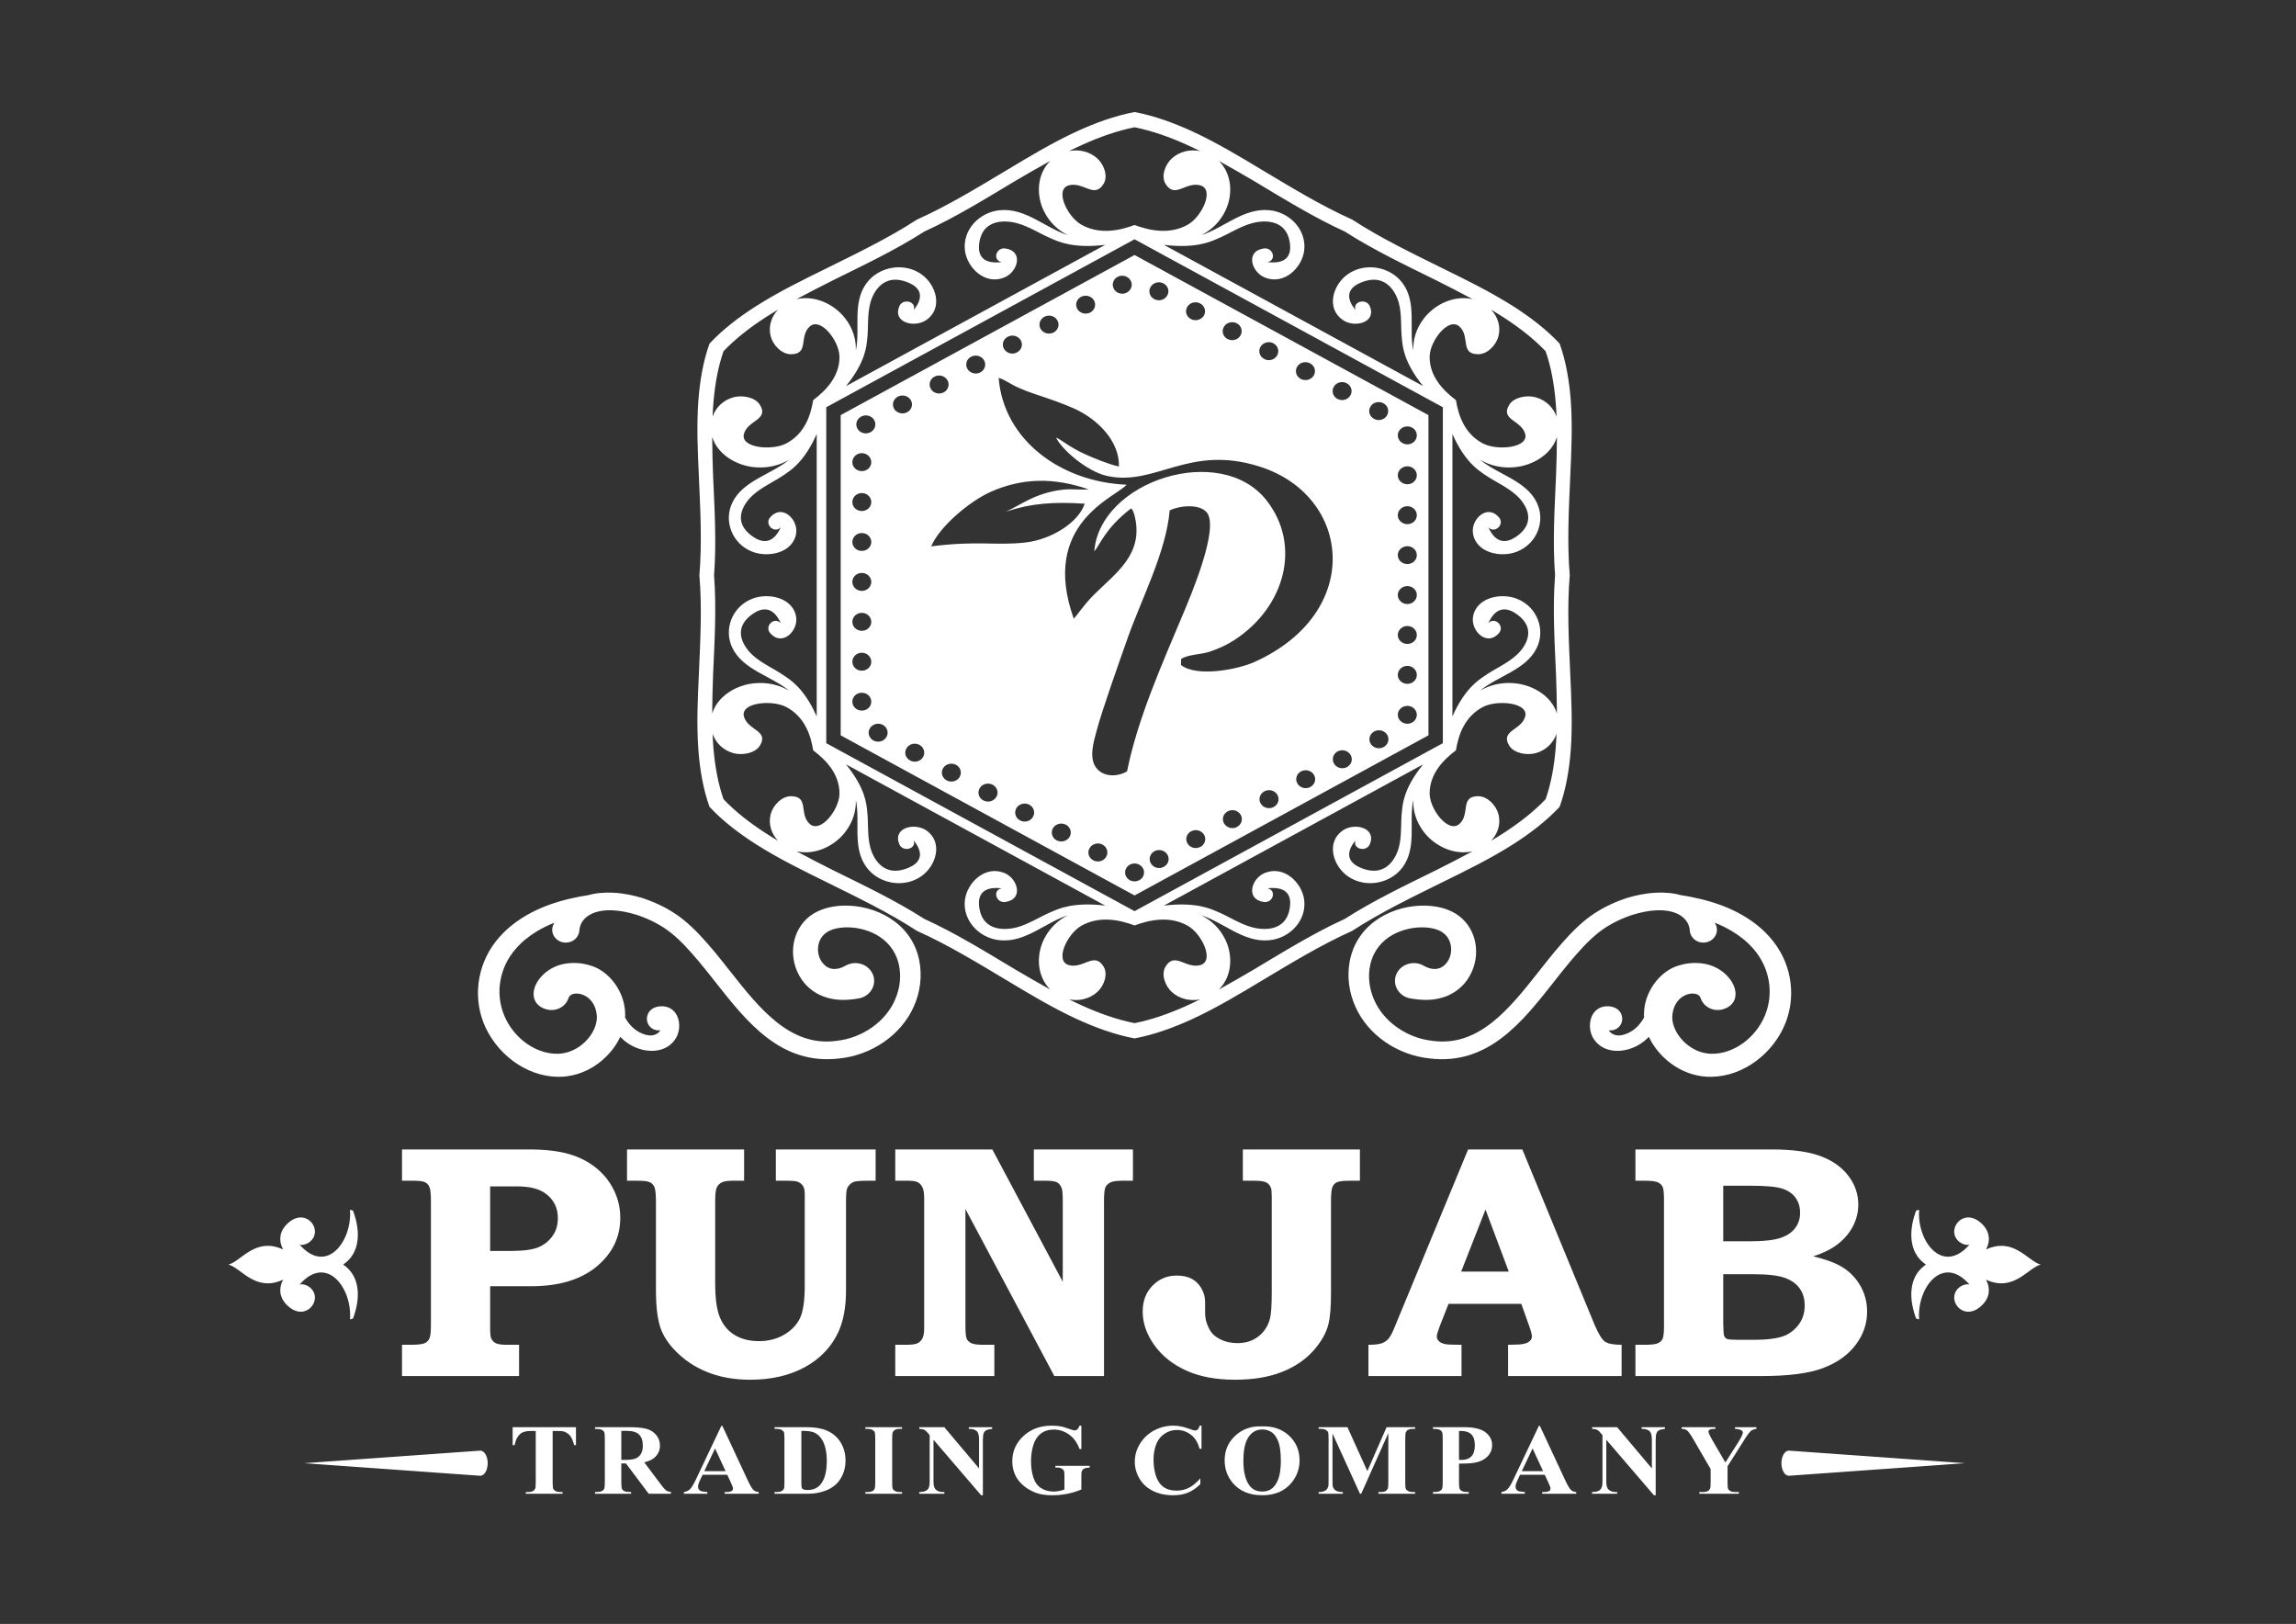
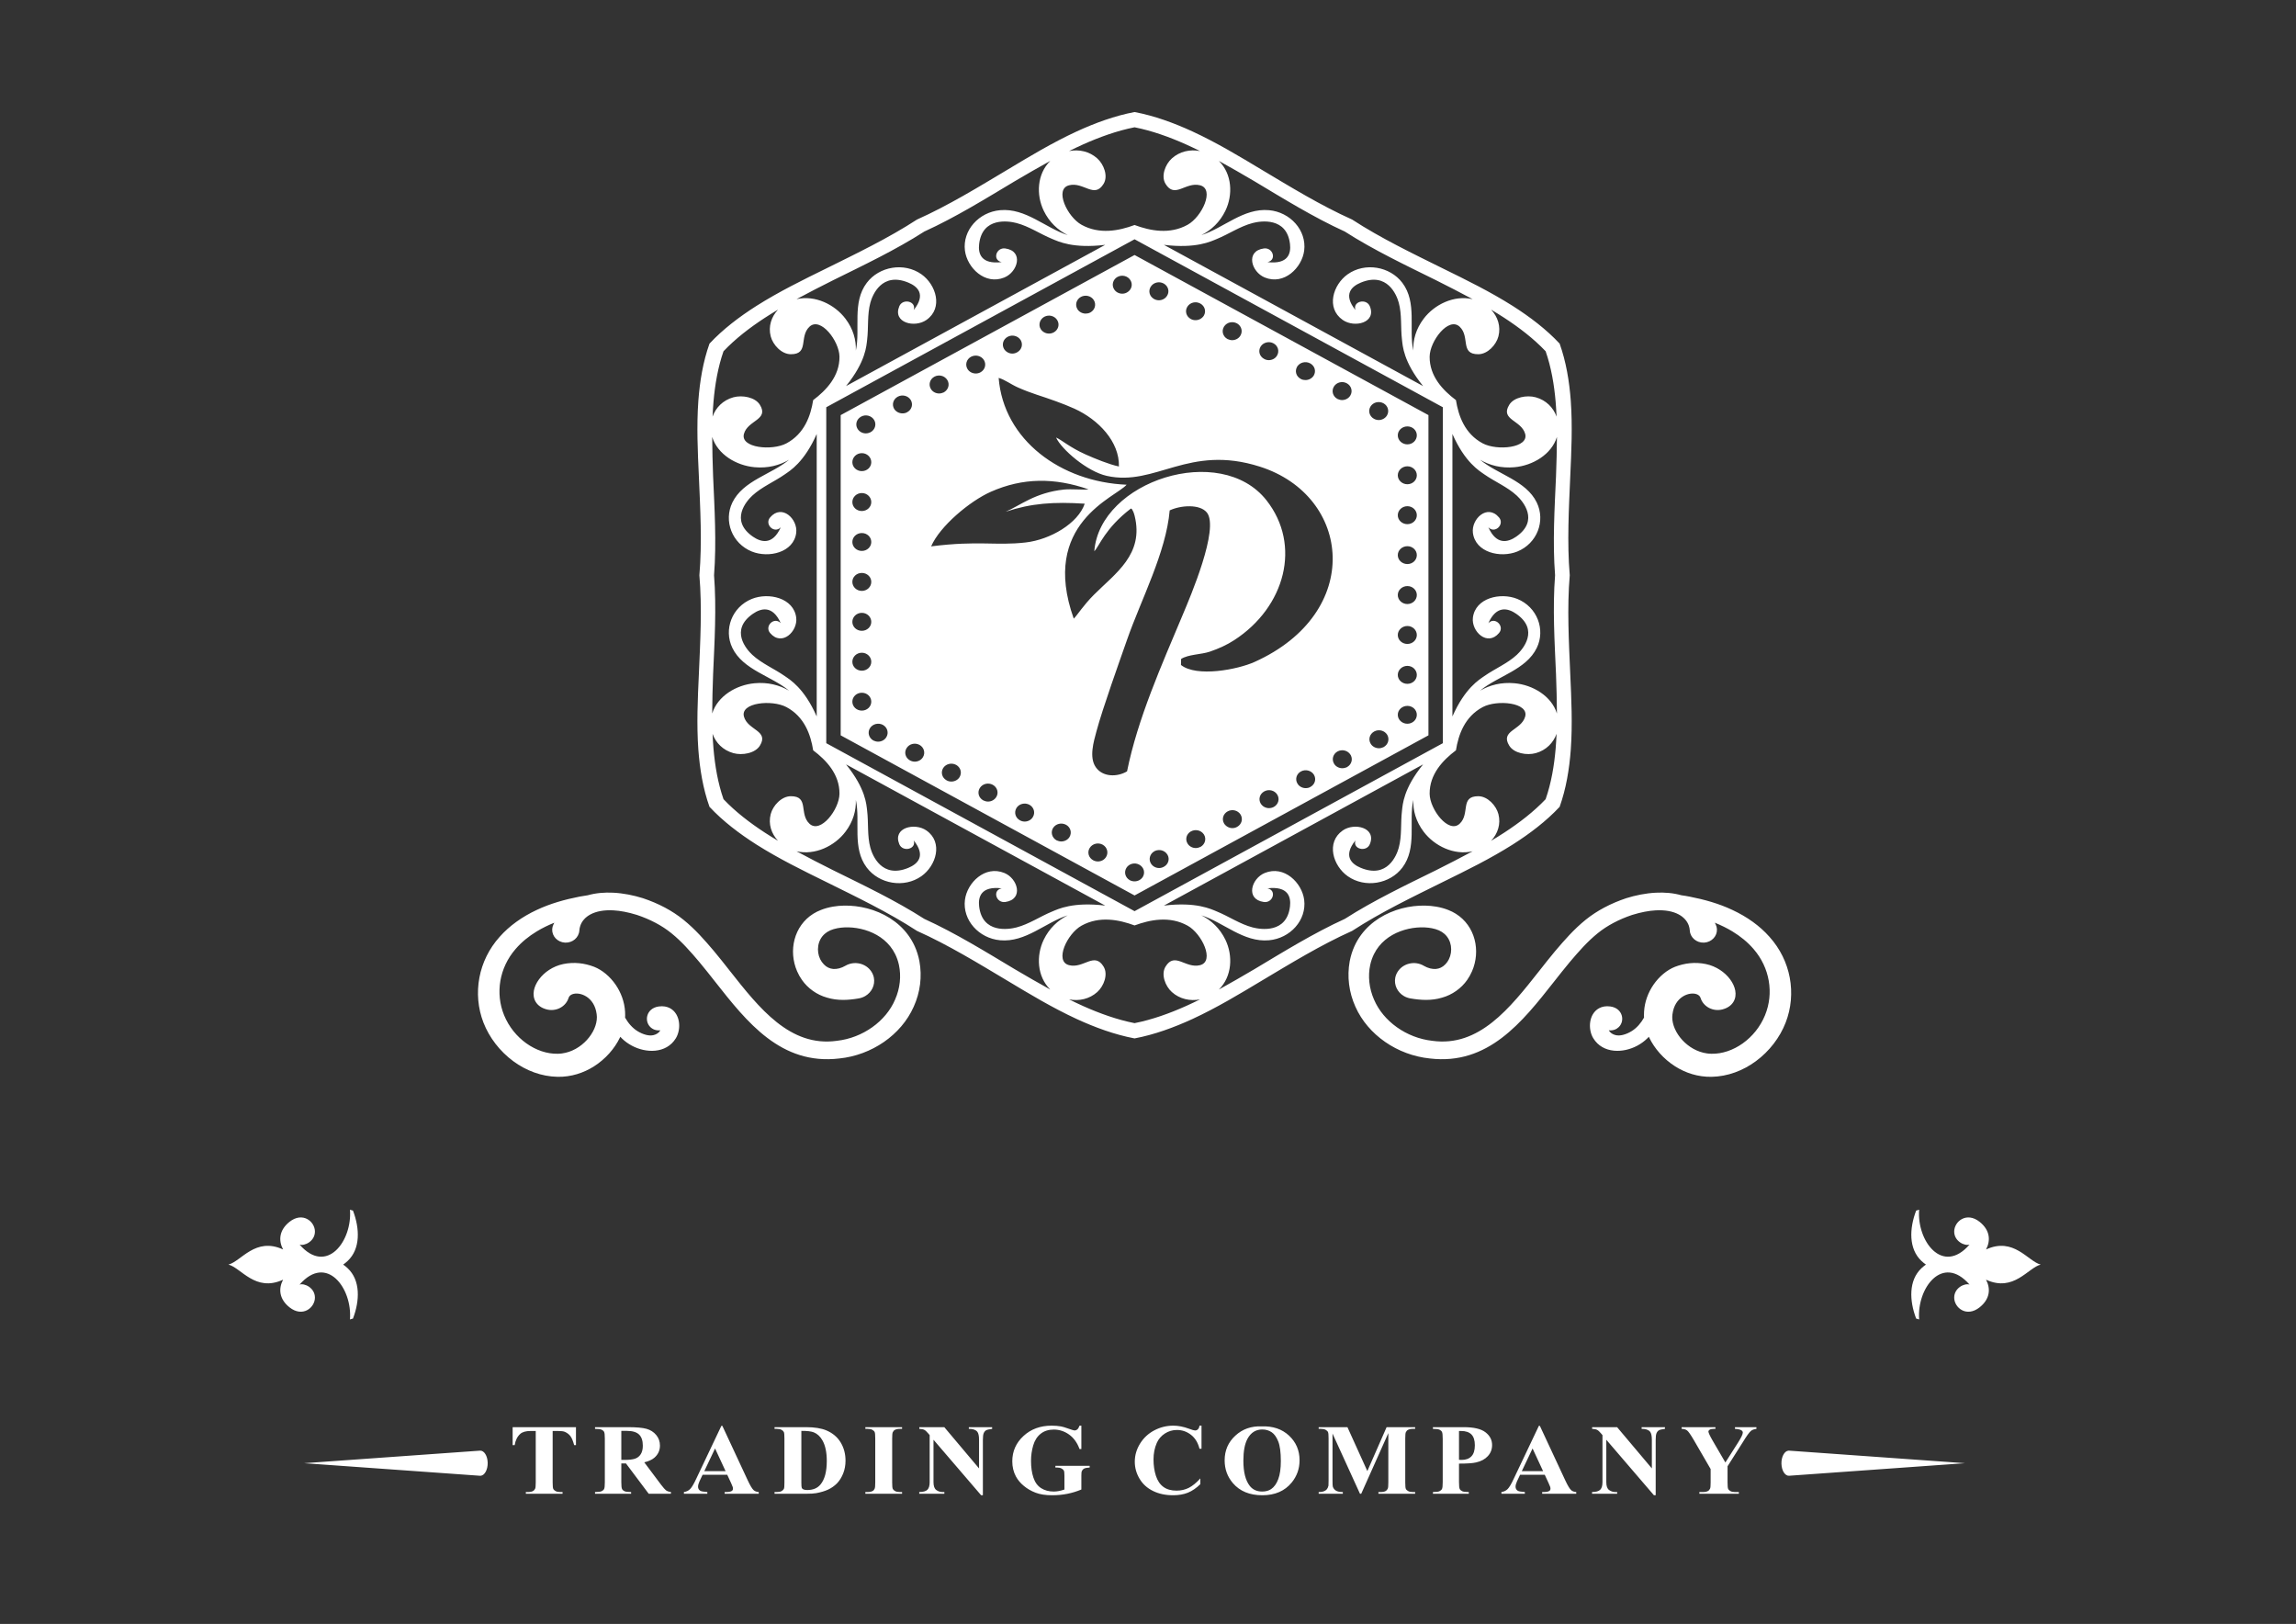
<svg xmlns="http://www.w3.org/2000/svg" width="1588" height="1123" viewBox="0 0 1588 1123" fill="none">
  <rect x="0" y="0" width="1588" height="1123" fill="#333333" stroke="none" />
  <path fill-rule="evenodd" clip-rule="evenodd" d="M784.709 619.23L581.452 508.503V287.058L784.709 176.339L987.967 287.058V508.503L784.709 619.23ZM779.197 335.196C771.743 343.943 719.142 361.94 742.646 427.811C745.454 424.981 749.157 418.74 756.648 411.241C771.438 396.438 791.362 383.36 784.758 356.686C784.594 356.023 784.13 354.467 783.822 353.841C782.518 351.214 783.249 352.583 782.228 351.619C764.255 365.374 760.404 377.546 756.86 381.196C760.582 332.657 844.145 305.534 875.96 345.985C900.311 376.942 888.927 419.789 853.623 442.684C848.561 445.967 843.079 448.469 836.824 450.614C830.759 452.686 821.893 452.45 816.897 455.696L816.808 459.847C827.62 468.472 855.952 463.033 867.637 457.775C943.422 423.675 934.816 342.938 871.392 322.703C821.974 306.936 799.284 336.635 765.481 329.077C751.835 326.03 734.17 310.763 730.411 302.553C734.255 304.191 740.016 309.446 750.865 314.273C757.209 317.092 766.885 321.103 773.886 322.589C774.343 305.416 759.739 290.16 743.025 282.569C735.336 279.081 725.515 275.713 716.891 272.88C712.579 271.46 708.307 269.841 703.992 267.916C699 265.694 695.3 262.683 690.702 261.318C694.127 304.309 733.724 333.308 779.197 335.196ZM809 352.954C806.542 381.903 789.151 414.766 779.513 442.386C774.369 457.123 762.61 489.825 758.353 505.729C756.425 512.93 753.157 523.642 757.863 530.504C762.591 537.404 772.638 537.496 779.513 533.404C786.886 496.89 803.37 460.078 818.271 424.547C822.958 413.372 843.595 365.322 834.692 354.4C829.808 348.41 816.474 349.403 809 352.954ZM644.007 377.826C677.023 373.664 688.396 377.509 709.344 375.132C726.392 373.196 745.628 361.933 750.238 348.318C728.765 346.916 713.173 348.016 695.553 353.881C705.827 349.451 715.918 340.661 735.837 338.541C740.908 338.004 750.308 338.898 752.841 338.401C729.46 330.258 707.476 330.243 685.276 340.086C670.694 346.552 650.009 363.92 644.007 377.826ZM398.359 986.915V999.344H397.111C396.335 996.478 395.492 994.417 394.559 993.17C393.627 991.904 392.338 990.91 390.704 990.171C389.798 989.762 388.204 989.556 385.924 989.556H382.239V1025.12C382.239 1027.49 382.377 1028.97 382.647 1029.56C382.912 1030.15 383.454 1030.67 384.241 1031.11C385.036 1031.56 386.117 1031.78 387.491 1031.78H389.084V1032.97H363.69V1031.78H365.298C366.695 1031.78 367.824 1031.54 368.686 1031.07C369.299 1030.74 369.789 1030.19 370.142 1029.42C370.402 1028.88 370.539 1027.44 370.539 1025.12V989.556H367.003C363.742 989.556 361.372 990.219 359.887 991.521C357.814 993.35 356.514 995.955 355.961 999.344H354.564V986.915H398.359ZM429.726 1011.99V1024.97C429.726 1027.45 429.889 1029.03 430.223 1029.66C430.539 1030.31 431.111 1030.82 431.924 1031.21C432.749 1031.59 434.268 1031.78 436.504 1031.78V1032.97H411.544V1031.78C413.806 1031.78 415.336 1031.59 416.139 1031.19C416.945 1030.8 417.513 1030.28 417.832 1029.65C418.159 1029.01 418.323 1027.45 418.323 1024.97V994.903C418.323 992.415 418.159 990.852 417.832 990.219C417.513 989.567 416.938 989.056 416.124 988.673C415.299 988.294 413.78 988.095 411.544 988.095V986.915H434.22C440.122 986.915 444.423 987.297 447.164 988.07C449.898 988.839 452.134 990.259 453.861 992.349C455.592 994.417 456.449 996.846 456.449 999.639C456.449 1003.03 455.146 1005.84 452.561 1008.07C450.904 1009.47 448.586 1010.53 445.607 1011.23L457.293 1026.81C458.842 1028.82 459.945 1030.07 460.594 1030.57C461.575 1031.26 462.73 1031.64 464.03 1031.71V1032.97H448.672L432.931 1011.99H429.726ZM429.726 989.486V1009.56H431.78C435.118 1009.56 437.618 1009.27 439.275 1008.7C440.928 1008.12 442.231 1007.08 443.175 1005.59C444.122 1004.1 444.597 1002.14 444.597 999.731C444.597 996.235 443.725 993.656 441.986 991.989C440.24 990.322 437.444 989.486 433.581 989.486H429.726ZM502.992 1019.84H485.933L483.808 1024.33C483.129 1025.83 482.802 1027.08 482.802 1028.07C482.802 1029.37 483.355 1030.34 484.443 1030.96C485.094 1031.32 486.691 1031.6 489.228 1031.78V1032.97H473.022V1031.78C474.764 1031.52 476.213 1030.84 477.327 1029.71C478.456 1028.57 479.853 1026.24 481.498 1022.69L498.922 986.013H499.609L517.188 1023.72C518.867 1027.32 520.241 1029.61 521.318 1030.54C522.143 1031.26 523.283 1031.66 524.777 1031.78V1032.97H501.202V1031.78H502.171C504.062 1031.78 505.399 1031.52 506.161 1031.02C506.685 1030.66 506.944 1030.13 506.944 1029.44C506.944 1029.03 506.885 1028.6 506.732 1028.16C506.685 1027.96 506.332 1027.09 505.656 1025.58L502.992 1019.84ZM501.841 1017.33L494.565 1001.65L487.118 1017.33H501.841ZM535.7 1032.97V1031.78H537.304C538.72 1031.78 539.808 1031.57 540.558 1031.14C541.309 1030.73 541.869 1030.15 542.226 1029.42C542.434 1028.94 542.542 1027.51 542.542 1025.12V994.763C542.542 992.393 542.412 990.91 542.152 990.322C541.88 989.733 541.353 989.207 540.558 988.769C539.76 988.32 538.679 988.095 537.304 988.095H535.7V986.915H557.51C563.337 986.915 568.025 987.669 571.564 989.159C575.899 990.991 579.186 993.766 581.429 997.471C583.677 1001.19 584.795 1005.39 584.795 1010.08C584.795 1013.31 584.241 1016.29 583.138 1019.02C582.035 1021.75 580.612 1024 578.867 1025.79C577.117 1027.56 575.093 1028.98 572.812 1030.06C570.513 1031.13 567.716 1031.97 564.415 1032.56C562.959 1032.82 560.652 1032.97 557.51 1032.97H535.7ZM554.249 989.486V1025.4C554.249 1027.3 554.349 1028.47 554.542 1028.9C554.724 1029.33 555.059 1029.65 555.512 1029.89C556.162 1030.22 557.094 1030.39 558.323 1030.39C562.331 1030.39 565.399 1029.11 567.508 1026.53C570.395 1023.04 571.836 1017.63 571.836 1010.3C571.836 1004.39 570.859 999.668 568.883 996.139C567.326 993.376 565.31 991.503 562.858 990.506C561.131 989.799 558.26 989.464 554.249 989.486ZM623.905 1031.78V1032.97H598.511V1031.78H600.116C601.527 1031.78 602.667 1031.54 603.529 1031.07C604.153 1030.74 604.632 1030.19 604.959 1029.42C605.219 1028.88 605.357 1027.44 605.357 1025.12V994.763C605.357 992.393 605.219 990.91 604.959 990.322C604.696 989.733 604.168 989.207 603.366 988.769C602.571 988.32 601.49 988.095 600.116 988.095H598.511V986.915H623.905V988.095H622.297C620.901 988.095 619.771 988.338 618.913 988.813C618.297 989.14 617.807 989.685 617.454 990.462C617.194 991.003 617.056 992.438 617.056 994.763V1025.12C617.056 1027.49 617.194 1028.97 617.465 1029.56C617.747 1030.15 618.271 1030.67 619.073 1031.11C619.872 1031.56 620.949 1031.78 622.297 1031.78H623.905ZM653.118 986.915L677.149 1015.44V995.665C677.149 992.879 676.729 991.003 675.886 990.016C674.731 988.692 672.792 988.051 670.081 988.095V986.915H686.204V988.095C684.143 988.35 682.757 988.673 682.044 989.071C681.346 989.475 680.793 990.123 680.388 991.028C679.998 991.93 679.797 993.479 679.797 995.665V1034H678.586L645.645 995.62V1024.97C645.645 1027.63 646.284 1029.44 647.572 1030.38C648.858 1031.32 650.343 1031.78 652 1031.78H653.155V1032.97H635.78V1031.78C638.48 1031.76 640.349 1031.24 641.411 1030.21C642.469 1029.18 642.993 1027.44 642.993 1024.97V992.415L641.979 991.223C640.947 989.968 640.036 989.148 639.245 988.758C638.458 988.364 637.318 988.143 635.828 988.095V986.915H653.118ZM747.909 985.873V1002.06H746.657C745.049 997.659 742.635 994.314 739.418 992.022C736.205 989.733 732.684 988.581 728.869 988.581C725.211 988.581 722.18 989.542 719.755 991.477C717.326 993.412 715.61 996.11 714.603 999.558C713.597 1003.02 713.092 1006.56 713.092 1010.2C713.092 1014.61 713.634 1018.46 714.74 1021.78C715.844 1025.1 717.619 1027.53 720.07 1029.09C722.526 1030.66 725.438 1031.43 728.806 1031.43C729.988 1031.43 731.191 1031.32 732.413 1031.07C733.654 1030.84 734.916 1030.5 736.205 1030.04V1020.53C736.205 1018.69 736.072 1017.5 735.815 1016.96C735.555 1016.42 735.002 1015.92 734.181 1015.49C733.356 1015.06 732.368 1014.83 731.202 1014.83H729.951V1013.65H753.655V1014.83C751.846 1014.95 750.587 1015.18 749.874 1015.54C749.175 1015.9 748.622 1016.49 748.243 1017.33C748.016 1017.75 747.909 1018.83 747.909 1020.53V1030.04C744.793 1031.35 741.554 1032.34 738.196 1033.01C734.831 1033.67 731.336 1034 727.718 1034C723.101 1034 719.264 1033.41 716.208 1032.22C713.155 1031.04 710.458 1029.48 708.126 1027.54C705.793 1025.61 703.969 1023.44 702.651 1021.02C700.976 1017.9 700.136 1014.41 700.136 1010.55C700.136 1003.63 702.714 997.795 707.866 993.03C713.032 988.261 719.521 985.873 727.336 985.873C729.765 985.873 731.934 986.05 733.887 986.41C734.942 986.59 736.647 987.102 739.013 987.948C741.372 988.787 742.768 989.207 743.199 989.207C743.872 989.207 744.499 988.979 745.075 988.515C745.654 988.051 746.178 987.172 746.657 985.873H747.909ZM831.011 985.873V1001.85H829.618C828.56 997.659 826.613 994.44 823.738 992.206C820.867 989.968 817.617 988.861 813.988 988.861C810.958 988.861 808.168 989.685 805.635 991.337C803.102 992.993 801.253 995.157 800.075 997.832C798.567 1001.26 797.817 1005.07 797.817 1009.26C797.817 1013.38 798.37 1017.14 799.462 1020.53C800.565 1023.91 802.281 1026.48 804.629 1028.21C806.969 1029.94 810.015 1030.81 813.743 1030.81C816.811 1030.81 819.601 1030.17 822.16 1028.91C824.697 1027.63 827.382 1025.46 830.205 1022.36V1026.32C827.482 1029.01 824.637 1030.97 821.681 1032.19C818.72 1033.4 815.274 1034 811.326 1034C806.122 1034 801.509 1033.02 797.49 1031.05C793.453 1029.08 790.333 1026.25 788.149 1022.57C785.954 1018.87 784.865 1014.95 784.865 1010.78C784.865 1006.4 786.076 1002.23 788.505 998.296C790.931 994.362 794.206 991.308 798.344 989.13C802.467 986.962 806.846 985.873 811.497 985.873C814.921 985.873 818.524 986.58 822.331 987.985C824.537 988.802 825.933 989.207 826.524 989.207C827.3 989.207 827.962 988.942 828.522 988.408C829.091 987.882 829.444 987.036 829.618 985.873H831.011ZM872.603 986.362C880.369 986.094 886.687 988.224 891.538 992.761C896.404 997.313 898.829 1002.98 898.829 1009.81C898.829 1015.63 897.013 1020.76 893.399 1025.19C888.597 1031.07 881.825 1034 873.067 1034C864.287 1034 857.501 1031.21 852.702 1025.6C848.914 1021.17 847.012 1015.92 847.012 1009.85C847.012 1003.02 849.474 997.332 854.407 992.787C859.34 988.224 865.401 986.094 872.603 986.362ZM873.03 988.515C868.551 988.515 865.156 990.656 862.812 994.947C860.91 998.468 859.963 1003.52 859.963 1010.12C859.963 1017.96 861.438 1023.76 864.368 1027.51C866.415 1030.13 869.275 1031.43 872.956 1031.43C875.437 1031.43 877.509 1030.87 879.166 1029.75C881.276 1028.3 882.932 1025.99 884.106 1022.81C885.283 1019.64 885.874 1015.49 885.874 1010.4C885.874 1004.32 885.276 999.779 884.073 996.765C882.869 993.747 881.339 991.617 879.474 990.377C877.61 989.14 875.463 988.515 873.03 988.515ZM945.706 1017.28L959.029 986.915H978.767V988.095H977.184C975.762 988.095 974.607 988.338 973.753 988.824C973.147 989.148 972.675 989.685 972.315 990.451C972.059 991.003 971.925 992.438 971.925 994.763V1025.12C971.925 1027.49 972.059 1028.97 972.315 1029.56C972.586 1030.15 973.117 1030.67 973.934 1031.11C974.748 1031.56 975.825 1031.78 977.184 1031.78H978.767V1032.97H953.372V1031.78H954.959C956.377 1031.78 957.536 1031.54 958.39 1031.07C958.992 1030.74 959.471 1030.19 959.828 1029.42C960.088 1028.88 960.222 1027.44 960.222 1025.12V991.039L941.472 1032.97H940.614L921.616 991.337V1023.72C921.616 1026 921.672 1027.41 921.798 1027.92C922.113 1029.06 922.793 1029.99 923.833 1030.71C924.877 1031.42 926.522 1031.78 928.755 1031.78V1032.97H912.044V1031.78H912.561C913.642 1031.8 914.648 1031.64 915.58 1031.28C916.523 1030.93 917.226 1030.45 917.697 1029.86C918.187 1029.27 918.559 1028.44 918.815 1027.36C918.867 1027.1 918.893 1025.95 918.893 1023.86V994.763C918.893 992.393 918.767 990.91 918.496 990.333C918.24 989.744 917.697 989.221 916.88 988.769C916.052 988.32 914.964 988.095 913.6 988.095H912.044V986.915H931.941L945.706 1017.28ZM1009.1 1012.12V1024.9C1009.1 1027.42 1009.26 1028.99 1009.59 1029.64C1009.91 1030.29 1010.49 1030.81 1011.32 1031.21C1012.14 1031.59 1013.66 1031.78 1015.87 1031.78V1032.97H991.065V1031.78C993.319 1031.78 994.857 1031.59 995.648 1031.18C996.458 1030.79 997.022 1030.26 997.345 1029.63C997.672 1028.99 997.836 1027.42 997.836 1024.9V994.973C997.836 992.463 997.672 990.888 997.345 990.237C997.022 989.589 996.458 989.071 995.637 988.673C994.812 988.294 993.297 988.095 991.065 988.095V986.915H1012.33C1019.34 986.915 1024.37 988.095 1027.41 990.451C1030.47 992.809 1031.99 995.749 1031.99 999.278C1031.99 1002.28 1031 1004.83 1029.03 1006.96C1027.07 1009.09 1024.36 1010.54 1020.89 1011.31C1018.58 1011.86 1014.64 1012.12 1009.1 1012.12ZM1009.1 989.556V1009.49C1009.89 1009.53 1010.49 1009.56 1010.9 1009.56C1013.83 1009.56 1016.1 1008.73 1017.68 1007.09C1019.27 1005.45 1020.06 1002.91 1020.06 999.455C1020.06 996.029 1019.27 993.523 1017.68 991.941C1016.1 990.351 1013.72 989.556 1010.58 989.556H1009.1ZM1068.41 1019.84H1051.35L1049.23 1024.33C1048.55 1025.83 1048.22 1027.08 1048.22 1028.07C1048.22 1029.37 1048.77 1030.34 1049.86 1030.96C1050.51 1031.32 1052.11 1031.6 1054.65 1031.78V1032.97H1038.44V1031.78C1040.19 1031.52 1041.63 1030.84 1042.75 1029.71C1043.88 1028.57 1045.27 1026.24 1046.92 1022.69L1064.34 986.013H1065.03L1082.61 1023.72C1084.29 1027.32 1085.66 1029.61 1086.74 1030.54C1087.56 1031.26 1088.7 1031.66 1090.2 1031.78V1032.97H1066.62V1031.78H1067.59C1069.48 1031.78 1070.81 1031.52 1071.57 1031.02C1072.11 1030.66 1072.36 1030.13 1072.36 1029.44C1072.36 1029.03 1072.3 1028.6 1072.15 1028.16C1072.11 1027.96 1071.75 1027.09 1071.07 1025.58L1068.41 1019.84ZM1067.26 1017.33L1059.98 1001.65L1052.54 1017.33H1067.26ZM1118.45 986.915L1142.49 1015.44V995.665C1142.49 992.879 1142.06 991.003 1141.22 990.016C1140.07 988.692 1138.13 988.051 1135.42 988.095V986.915H1151.54V988.095C1149.48 988.35 1148.09 988.673 1147.38 989.071C1146.68 989.475 1146.13 990.123 1145.73 991.028C1145.33 991.93 1145.14 993.479 1145.14 995.665V1034H1143.92L1110.98 995.62V1024.97C1110.98 1027.63 1111.62 1029.44 1112.91 1030.38C1114.19 1031.32 1115.68 1031.78 1117.34 1031.78H1118.49V1032.97H1101.12V1031.78C1103.82 1031.76 1105.68 1031.24 1106.75 1030.21C1107.8 1029.18 1108.33 1027.44 1108.33 1024.97V992.415L1107.31 991.223C1106.28 989.968 1105.37 989.148 1104.58 988.758C1103.79 988.364 1102.65 988.143 1101.17 988.095V986.915H1118.45ZM1214.81 986.915V988.095C1213.21 988.309 1211.98 988.747 1211.11 989.427C1209.92 990.377 1208.03 992.982 1205.45 997.229L1194.84 1013.97V1025.12C1194.84 1027.51 1194.97 1028.99 1195.24 1029.57C1195.49 1030.16 1196.02 1030.67 1196.8 1031.11C1197.58 1031.56 1198.61 1031.78 1199.91 1031.78H1202.65V1032.97H1175.34V1031.78H1177.88C1179.3 1031.78 1180.44 1031.54 1181.27 1031.07C1181.9 1030.74 1182.38 1030.19 1182.75 1029.42C1183.01 1028.88 1183.14 1027.44 1183.14 1025.12V1015.87L1171.65 996.073C1169.37 992.158 1167.77 989.865 1166.84 989.174C1165.9 988.478 1164.65 988.121 1163.09 988.095V986.915H1186.46V988.095H1185.42C1184.01 988.095 1183.02 988.294 1182.45 988.692C1181.89 989.071 1181.61 989.487 1181.61 989.924C1181.61 990.749 1182.57 992.835 1184.49 996.158L1193.34 1011.34L1202.13 997.519C1204.3 994.082 1205.39 991.801 1205.39 990.675C1205.39 990.053 1205.09 989.542 1204.46 989.13C1203.65 988.563 1202.16 988.217 1199.97 988.095V986.915H1214.81ZM210.345 1011.83L331.993 1003.16C334.804 1002.97 337.185 1006.69 337.301 1011.47C337.419 1016.25 335.232 1020.3 332.416 1020.52C332.279 1020.52 332.13 1020.52 331.993 1020.52L210.345 1011.83ZM1411.41 874.488C1402.62 872.269 1392.82 855.195 1373.62 864.041C1376.92 857.793 1376.36 850.662 1369.21 844.951C1360.12 837.709 1351.6 844.657 1351.6 851.655C1351.6 858.422 1358.91 861.826 1362.21 860.645C1343.52 882.134 1325.61 858.095 1327.36 836.524C1326.67 836.76 1326 837.003 1325.29 837.142C1320.55 849.562 1320.04 863.567 1328.95 871.971C1329.97 872.924 1331.01 873.759 1332.05 874.488C1331.01 875.216 1329.97 876.052 1328.95 877.005C1320.04 885.417 1320.55 899.414 1325.29 911.833C1326 911.973 1326.67 912.216 1327.36 912.451C1325.61 890.87 1343.52 866.838 1362.21 888.331C1358.91 887.15 1351.6 890.55 1351.6 897.32C1351.6 904.316 1360.12 911.267 1369.21 904.025C1376.36 898.31 1376.92 891.183 1373.62 884.931C1392.82 893.781 1402.62 876.703 1411.41 874.488ZM1359.06 1011.83L1237.42 1020.51C1234.61 1020.71 1232.23 1016.99 1232.11 1012.18C1231.99 1007.41 1234.18 1003.37 1237 1003.16C1237.14 1003.16 1237.29 1003.16 1237.42 1003.16L1359.06 1011.83ZM158 874.488C166.788 872.269 176.593 855.195 195.789 864.041C192.498 857.793 193.051 850.662 200.205 844.951C209.29 837.709 217.814 844.657 217.814 851.655C217.814 858.422 210.5 861.826 207.202 860.645C225.892 882.134 243.802 858.095 242.046 836.524C242.736 836.76 243.416 837.003 244.126 837.142C248.865 849.562 249.381 863.567 240.459 871.971C239.442 872.924 238.406 873.759 237.358 874.488C238.406 875.216 239.442 876.052 240.459 877.005C249.381 885.417 248.865 899.414 244.126 911.833C243.416 911.973 242.736 912.216 242.046 912.451C243.802 890.87 225.892 866.838 207.202 888.331C210.5 887.15 217.814 890.55 217.814 897.32C217.814 904.316 209.29 911.267 200.205 904.025C193.051 898.31 192.498 891.183 195.789 884.931C176.593 893.781 166.788 876.703 158 874.488ZM632.686 654.426C634.094 657.554 635.193 660.983 635.899 664.7C636.883 670.024 637.005 675.411 636.348 680.677C635.683 686.002 634.194 691.245 631.958 696.162C627.608 705.964 620.344 714.31 611.433 720.495C602.389 726.769 591.618 730.839 580.457 731.962C540.16 736.738 516.627 706.844 494.583 678.837C490.962 674.238 487.385 669.69 483.671 665.245C480.718 661.741 477.676 658.213 474.337 654.684C471.187 651.343 467.882 648.163 464.335 645.315C461.018 642.622 457.356 640.248 453.485 638.199C449.351 636.006 444.972 634.169 440.512 632.683C434.42 630.791 429.02 629.794 424.332 629.533C417.587 629.154 412.306 630.258 408.454 632.296C404.829 634.217 402.474 636.992 401.386 640.097C401 641.209 400.766 642.357 400.691 643.519C400.532 645.959 399.328 648.116 397.538 649.624C395.781 651.089 393.441 651.946 390.938 651.847L390.752 651.843C388.156 651.688 385.872 650.563 384.282 648.874C382.726 647.214 381.823 645.006 381.924 642.636L381.934 642.467C381.972 641.893 382.057 641.337 382.194 640.837C382.328 640.311 382.536 639.777 382.789 639.262L383.39 638.077C379.149 639.777 375.063 641.771 371.263 644.075C365.696 647.442 360.689 651.497 356.566 656.303C350.932 662.794 347.437 670.411 346.088 678.238C344.711 686.252 345.561 694.513 348.659 702.049C351.968 710.129 357.502 716.827 364.043 721.496C370.673 726.229 378.321 728.852 385.671 728.694H385.716C386.681 728.69 387.684 728.613 388.683 728.477C395.465 727.579 401.535 723.947 405.906 719.171C410.256 714.417 412.889 708.581 412.822 703.252C412.818 702.608 412.766 701.935 412.666 701.269L412.651 701.214C411.904 695.411 409.119 691.51 405.791 689.299C404.042 688.14 402.162 687.437 400.376 687.176C398.682 686.925 397.085 687.061 395.804 687.555C394.563 688.029 393.62 688.887 393.255 690.068C392.293 693.17 390.087 695.598 387.313 697.03C384.542 698.457 381.177 698.888 377.912 697.979C374.372 697.004 371.954 695.168 370.528 692.838C369.113 690.513 368.742 687.798 369.25 684.993C369.726 682.418 370.966 679.728 372.812 677.226C376.385 672.398 382.351 668.151 389.59 666.654C393.415 665.877 397.085 665.726 400.635 666.084C404.146 666.429 407.548 667.29 410.865 668.538L410.92 668.56C416.514 670.786 421.896 675.238 425.859 681.031C429.451 686.296 431.921 692.725 432.329 699.635L432.389 702.09L432.337 703.701C433.395 705.563 434.628 707.337 436.051 708.926C437.47 710.512 439.074 711.914 440.85 713.014C442.647 714.13 444.794 715.138 447.001 715.664C448.665 716.069 450.347 716.183 451.862 715.837C453.682 715.417 455.094 714.568 456.033 713.467C456.286 713.154 456.513 712.823 456.705 712.474C453.679 712.808 451.272 711.771 449.63 710.064C448.627 709.026 447.955 707.734 447.636 706.373C447.335 705.051 447.357 703.635 447.743 702.281C448.594 699.289 451.142 696.621 455.636 695.992C458.704 695.569 461.293 696.069 463.413 697.199C465.23 698.174 466.645 699.605 467.678 701.306C468.639 702.892 469.267 704.721 469.557 706.605C470.155 710.428 469.416 714.681 467.521 717.85L467.458 717.956C464.164 723.369 458.901 726 453.177 726.567C447.751 727.108 441.904 725.732 437.054 723.13L436.957 723.079C434.435 721.725 432.173 720.083 430.242 718.21L429.02 716.956L428.767 717.493C425.135 725.066 418.831 732.34 410.775 737.44C403.615 741.97 395.042 744.796 385.689 744.642C374.424 744.439 363.842 740.344 355.043 733.878C345.739 727.03 338.389 717.493 334.359 707.09C330.545 697.225 329.605 686.418 331.584 675.963C333.508 665.855 338.17 656.067 345.617 647.795C349.019 643.968 352.878 640.535 357.046 637.525C361.462 634.32 366.238 631.575 371.159 629.275C375.914 627.031 380.824 625.209 385.786 623.708C390.756 622.207 395.804 621.018 400.843 620.032C402.719 619.756 404.662 619.392 406.541 619.09C412.12 617.515 418.096 617.026 424.102 617.32C431.122 617.67 438.176 619.097 444.631 621.117L444.69 621.136C449.92 622.887 455.016 625.018 459.844 627.586C464.379 629.996 468.71 632.804 472.725 636.053C476.781 639.324 480.48 642.876 483.968 646.562C487.37 650.161 490.609 653.933 493.807 657.701C497.41 662.006 501.076 666.654 504.756 671.334C525.211 697.273 546.475 724.245 578.804 719.749L578.889 719.73C587.717 718.747 596.201 715.392 603.273 710.361C610.282 705.379 615.901 698.759 619.114 691.168L619.125 691.139C620.796 687.323 621.881 683.282 622.32 679.209C622.754 675.205 622.568 671.154 621.736 667.268C621.142 664.56 620.262 662.083 619.159 659.839C615.255 651.924 608.424 646.831 601.003 644.031C593.497 641.194 585.418 640.668 579.112 641.893C577.314 642.246 575.665 642.739 574.239 643.365C572.749 644.024 571.468 644.852 570.398 645.794C567.869 648.013 566.409 650.989 565.926 654.095C565.425 657.263 565.922 660.549 567.297 663.342C567.932 664.626 568.753 665.804 569.745 666.805L569.807 666.878C571.654 668.843 573.904 669.859 576.289 670.05C578.982 670.26 581.916 669.465 584.716 667.835C587.784 666.05 591.332 665.601 594.57 666.33C597.813 667.058 600.773 668.961 602.667 671.857C603.563 673.222 604.131 674.679 604.413 676.137C604.881 678.613 604.517 681.134 603.47 683.341C602.418 685.553 600.673 687.489 598.415 688.806C597.074 689.582 595.558 690.145 593.887 690.436C590.258 691.05 586.655 691.466 583.045 691.455C579.342 691.448 575.639 690.991 571.966 689.873C568.422 688.883 565.15 687.271 562.301 685.266C559.27 683.128 556.667 680.512 554.683 677.682C553.342 675.776 552.217 673.756 551.311 671.665C548.246 664.589 547.682 656.77 549.543 649.694C551.433 642.515 555.79 636.068 562.52 631.873C564.088 630.894 565.815 630.026 567.687 629.301C570.268 628.256 573.128 627.469 576.155 626.953C585.912 625.294 597.475 626.493 607.842 630.909C618.282 635.365 627.568 643.085 632.686 654.426ZM933.561 664.487C934.27 660.851 935.355 657.502 936.733 654.437C941.855 643.085 951.14 635.365 961.588 630.909C971.951 626.486 983.517 625.294 993.282 626.957C996.301 627.472 999.158 628.256 1001.74 629.294L1001.82 629.327C1003.64 630.037 1005.34 630.898 1006.89 631.87C1013.62 636.064 1017.99 642.515 1019.87 649.694C1021.73 656.774 1021.18 664.601 1018.1 671.677C1017.19 673.76 1016.07 675.776 1014.74 677.682C1012.76 680.512 1010.16 683.128 1007.12 685.258C1004.25 687.289 1000.94 688.909 997.383 689.898C993.709 691.003 990.043 691.448 986.37 691.455C982.767 691.466 979.157 691.05 975.535 690.436C973.86 690.145 972.341 689.582 971.008 688.806C968.753 687.489 967.004 685.553 965.952 683.341C964.905 681.126 964.534 678.613 965.009 676.133C965.288 674.672 965.864 673.219 966.751 671.857C968.641 668.961 971.602 667.058 974.845 666.33C978.091 665.601 981.638 666.039 984.709 667.828L984.906 667.949C987.647 669.502 990.5 670.256 993.126 670.05C995.507 669.859 997.761 668.836 999.622 666.867L999.76 666.727C1000.71 665.741 1001.51 664.589 1002.11 663.357C1003.5 660.56 1003.99 657.263 1003.5 654.095C1003.01 650.989 1001.55 648.02 999.028 645.794C997.943 644.84 996.673 644.016 995.199 643.369C993.768 642.739 992.112 642.246 990.314 641.893C984 640.668 975.925 641.194 968.419 644.031C960.994 646.831 954.164 651.924 950.271 659.839C949.161 662.095 948.284 664.564 947.693 667.268C946.846 671.154 946.672 675.195 947.099 679.194C947.541 683.279 948.626 687.323 950.286 691.139L950.338 691.249C953.551 698.803 959.159 705.394 966.142 710.361C973.218 715.392 981.701 718.747 990.522 719.73L990.652 719.752C1022.96 724.227 1044.22 697.262 1064.66 671.334C1068.35 666.654 1072.01 662.006 1075.59 657.712L1075.78 657.502C1078.92 653.797 1082.11 650.092 1085.46 646.562C1088.95 642.876 1092.63 639.324 1096.69 636.053C1100.68 632.834 1105 630.026 1109.57 627.601C1114.4 625.022 1119.5 622.887 1124.73 621.136L1124.79 621.117C1131.24 619.097 1138.29 617.67 1145.31 617.32C1151.34 617.018 1157.35 617.515 1162.94 619.105C1164.68 619.325 1166.86 619.693 1168.58 620.039C1173.62 621.018 1178.66 622.207 1183.63 623.708C1188.59 625.209 1193.51 627.031 1198.25 629.279C1203.17 631.575 1207.95 634.32 1212.37 637.525C1216.54 640.535 1220.4 643.965 1223.8 647.795L1223.85 647.858C1231.28 656.119 1235.92 665.881 1237.84 675.967C1239.82 686.421 1238.87 697.232 1235.05 707.09C1231.03 717.493 1223.69 727.03 1214.38 733.875C1205.58 740.344 1195 744.439 1183.75 744.642C1174.36 744.796 1165.79 741.97 1158.64 737.44C1150.58 732.34 1144.29 725.066 1140.65 717.493L1140.4 716.952L1139.18 718.21C1137.22 720.094 1134.97 721.732 1132.48 723.079L1132.28 723.182C1127.44 725.754 1121.64 727.104 1116.24 726.567C1110.52 726 1105.26 723.369 1101.97 717.956L1101.85 717.773C1099.99 714.608 1099.27 710.398 1099.86 706.605C1100.16 704.717 1100.78 702.892 1101.73 701.306L1101.85 701.133C1102.86 699.518 1104.24 698.148 1105.99 697.21C1108.11 696.066 1110.7 695.565 1113.78 695.992C1118.28 696.621 1120.82 699.286 1121.68 702.281C1122.06 703.635 1122.08 705.051 1121.78 706.373C1121.46 707.734 1120.79 709.026 1119.8 710.064L1119.59 710.27C1117.96 711.852 1115.62 712.798 1112.71 712.474C1112.9 712.823 1113.13 713.158 1113.39 713.467C1114.33 714.568 1115.74 715.417 1117.57 715.837C1119.08 716.183 1120.76 716.069 1122.42 715.664C1124.63 715.138 1126.78 714.13 1128.57 713.014C1130.36 711.892 1131.96 710.501 1133.36 708.938C1134.78 707.344 1136.02 705.567 1137.07 703.701L1137.03 702.09L1137.1 699.573C1137.51 692.684 1139.97 686.281 1143.56 681.031C1147.52 675.238 1152.9 670.786 1158.51 668.56L1158.59 668.523C1161.9 667.28 1165.29 666.429 1168.78 666.084C1172.33 665.726 1176 665.877 1179.81 666.654C1187.06 668.151 1193.03 672.398 1196.61 677.226C1198.46 679.728 1199.7 682.418 1200.17 684.993C1200.68 687.798 1200.31 690.513 1198.89 692.835C1197.47 695.168 1195.05 697.004 1191.51 697.979C1188.24 698.888 1184.88 698.457 1182.11 697.03C1179.33 695.598 1177.13 693.17 1176.17 690.086L1176.13 689.987C1175.76 688.857 1174.82 688.037 1173.62 687.566C1172.32 687.065 1170.72 686.925 1169.04 687.176C1167.25 687.437 1165.37 688.14 1163.62 689.299C1160.29 691.514 1157.51 695.414 1156.77 701.214L1156.73 701.416C1156.64 702.038 1156.59 702.649 1156.59 703.241C1156.52 708.581 1159.16 714.417 1163.51 719.171C1167.88 723.943 1173.95 727.579 1180.74 728.477C1181.73 728.613 1182.74 728.69 1183.71 728.694H1183.75C1191.1 728.852 1198.75 726.229 1205.38 721.496C1211.92 716.827 1217.45 710.133 1220.76 702.049C1223.86 694.505 1224.72 686.252 1223.33 678.245C1221.98 670.411 1218.49 662.805 1212.87 656.314L1212.73 656.148C1208.64 651.42 1203.67 647.416 1198.16 644.071C1194.35 641.771 1190.27 639.777 1186.03 638.077L1186.61 639.225C1186.86 639.748 1187.07 640.274 1187.22 640.811C1187.36 641.323 1187.45 641.882 1187.49 642.46L1187.5 642.699C1187.58 645.043 1186.68 647.225 1185.14 648.866C1183.54 650.563 1181.26 651.688 1178.69 651.843L1178.42 651.85C1175.93 651.924 1173.62 651.074 1171.88 649.624C1170.08 648.116 1168.88 645.959 1168.73 643.519C1168.66 642.364 1168.42 641.209 1168.04 640.097C1166.95 636.988 1164.59 634.217 1160.96 632.296C1157.11 630.258 1151.82 629.154 1145.08 629.533C1140.39 629.794 1135 630.791 1128.9 632.683L1128.81 632.708C1124.39 634.191 1120.03 636.024 1115.93 638.206C1112.06 640.259 1108.4 642.622 1105.1 645.304C1101.54 648.163 1098.23 651.346 1095.07 654.684C1091.93 658.003 1088.82 661.612 1085.75 665.245C1082.03 669.701 1078.44 674.256 1074.82 678.856C1052.78 706.855 1029.25 736.738 988.966 731.962L988.799 731.939C977.693 730.799 966.981 726.743 957.99 720.495C949.071 714.31 941.803 705.964 937.453 696.162L937.42 696.095C935.213 691.19 933.739 685.983 933.074 680.685C932.417 675.415 932.543 670.024 933.509 664.718L933.561 664.487ZM571.479 513.935L784.709 630.089L997.932 513.935V281.619L784.709 165.469L571.479 281.619V513.935ZM935.203 151.832C913.5 142.132 892.4 129.165 872.8 117.475C857.308 108.15 841.678 98.737 824.834 90.944C811.949 85.019 798.456 80.081 784.709 77.472C770.955 80.081 757.465 85.019 744.577 90.944C727.733 98.737 712.104 108.15 696.604 117.475C677.019 129.165 655.918 142.132 634.212 151.832C614.449 164.715 591.996 175.474 571.479 185.637C555.17 193.641 538.72 201.711 523.131 211.576C511.264 219.134 499.977 227.693 490.713 237.625C486.23 250.169 484.02 263.666 483.006 277.149C481.743 294.818 482.568 312.29 483.374 329.614C484.306 351.475 485.662 375.191 483.719 397.784C485.662 420.367 484.306 444.09 483.374 465.94C482.568 483.271 481.743 500.746 483.006 518.409C484.02 531.895 486.23 545.389 490.713 557.933C499.977 567.868 511.264 576.424 523.131 583.992C538.72 593.854 555.17 601.913 571.479 609.923C591.996 620.091 614.449 630.843 634.212 643.725C655.918 653.436 677.019 666.396 696.604 678.083C712.104 687.4 727.733 696.816 744.577 704.618C757.465 710.538 770.955 715.48 784.709 718.085C798.456 715.48 811.949 710.538 824.834 704.618C841.678 696.816 857.308 687.4 872.8 678.083C892.4 666.396 913.5 653.436 935.203 643.725C954.966 630.843 977.415 620.091 997.932 609.923C1014.25 601.913 1030.69 593.854 1046.28 583.992C1058.15 576.424 1069.43 567.868 1078.71 557.933C1083.18 545.389 1085.41 531.895 1086.41 518.409C1087.67 500.746 1086.83 483.271 1086.04 465.94C1085.11 444.09 1083.76 420.367 1085.7 397.784C1083.76 375.191 1085.11 351.475 1086.04 329.614C1086.83 312.29 1087.67 294.818 1086.41 277.149C1085.41 263.666 1083.18 250.169 1078.71 237.625C1069.43 227.693 1058.15 219.134 1046.28 211.576C1030.69 201.711 1014.25 193.641 997.932 185.637C977.415 175.474 954.966 164.715 935.203 151.832ZM784.709 88.022C796.925 90.436 808.952 94.804 820.251 99.849C823.519 101.313 826.758 102.855 829.971 104.452C823.185 103.149 815.95 104.644 810.508 109.534C805.877 113.703 802.89 121.798 806.103 127.097C812.499 137.643 819.965 125.548 830.023 128.135C840.36 130.78 831.256 149.959 821.388 155.438C809.041 162.304 795.488 159.593 784.709 155.596C773.934 159.593 760.381 162.304 748.027 155.438C738.155 149.959 729.051 130.78 739.388 128.135C749.446 125.548 756.919 137.643 763.308 127.097C766.528 121.798 763.531 113.703 758.899 109.534C753.465 104.644 746.226 103.149 739.436 104.452C742.649 102.855 745.888 101.313 749.153 99.849C760.455 94.804 772.486 90.436 784.709 88.022ZM843.023 111.278C851.261 115.774 859.395 120.543 867.548 125.316C887.538 137.272 908.382 150.217 930.129 160.126C950.104 172.935 972.393 183.496 993.371 193.862C1001.84 198.134 1010.27 202.406 1018.53 206.884C1005.62 203.9 992.079 210.579 984.646 220.411C979.331 227.45 977.233 235.03 977.482 242.423C974.243 227.369 980.215 209.247 969.931 195.599C961.351 184.214 944.069 181.229 932.116 189.667C921.984 196.817 916.929 213.015 928.662 221.243C936.759 226.935 952.151 223.219 947.426 211.786C945.057 206.06 935.373 208.356 937.483 214.402C928.691 203.459 934.905 198.024 941.156 195.437C959.538 187.805 965.993 204.033 967.424 209.287C969.708 217.607 968.634 226.49 969.67 234.964C970.176 239.078 970.513 249.996 984.268 266.978L805.004 169.318C827.449 172.063 837.637 166.882 841.663 165.237C849.953 161.845 857.579 156.531 866.352 154.235C871.901 152.77 890.015 149.937 892.21 168.759C892.957 175.18 891.07 182.962 876.629 181.255C883.229 179.953 880.503 170.889 874.063 171.82C861.204 173.671 865.49 188.107 874.761 191.889C888.18 197.361 900.523 185.126 902.023 173.274C903.788 159.287 892.404 146.662 877.669 145.345C859.993 143.755 846.351 157.694 830.914 162.588C837.823 159.092 843.729 153.587 847.532 145.716C852.832 134.744 852.197 120.334 843.023 111.278ZM1031.3 214.13C1034.38 215.955 1037.41 217.832 1040.39 219.767C1050.67 226.475 1060.69 234.121 1069.02 242.901C1072.92 254.095 1074.93 266.102 1075.94 277.866C1076.22 281.266 1076.43 284.685 1076.58 288.107C1074.37 281.91 1069.39 276.737 1062.18 274.738C1056.03 273.046 1047.11 274.639 1043.86 279.919C1037.37 290.417 1052.19 290.473 1054.86 299.989C1057.6 309.762 1035.44 311.907 1025.48 306.583C1013 299.922 1008.72 287.492 1006.98 276.689C997.932 269.877 988.672 260.166 988.791 246.644C988.892 235.829 1001.94 218.803 1009.55 225.923C1016.95 232.856 1009.58 245.002 1022.46 244.958C1028.93 244.936 1034.86 238.441 1036.37 232.573C1038.14 225.68 1035.9 219.024 1031.3 214.13ZM1076.83 302.159C1076.82 311.149 1076.51 320.19 1076.2 329.242C1075.23 351.549 1073.77 375.055 1075.55 397.784C1073.77 420.507 1075.23 444.001 1076.2 466.319C1076.51 475.368 1076.82 484.412 1076.83 493.401C1073.13 481.358 1060.21 473.623 1047.48 472.475C1038.36 471.647 1030.34 473.711 1023.69 477.619C1035.88 467.453 1055.5 463.268 1062.89 448.034C1069.05 435.336 1063.15 419.723 1049.43 414.17C1037.8 409.471 1020.41 413.438 1018.71 427.141C1017.55 436.609 1028.66 447.321 1036.78 437.746C1040.86 432.951 1033.9 426.181 1029.41 430.935C1035.06 418.273 1043.15 420.632 1048.66 424.444C1064.86 435.656 1053.18 449.035 1049.07 452.84C1042.57 458.857 1033.89 462.422 1026.63 467.515C1023.11 469.988 1013.25 475.721 1004.55 495.44V300.117C1013.25 319.837 1023.11 325.573 1026.63 328.05C1033.89 333.128 1042.57 336.705 1049.07 342.721C1053.18 346.53 1064.86 359.913 1048.66 371.114C1043.15 374.933 1035.06 377.281 1029.41 364.626C1033.9 369.373 1040.86 362.61 1036.78 357.819C1028.66 348.229 1017.55 358.952 1018.71 368.424C1020.41 382.12 1037.8 386.098 1049.43 381.388C1063.15 375.835 1069.05 360.222 1062.89 347.519C1055.5 332.289 1035.88 328.113 1023.69 317.935C1030.34 321.839 1038.36 323.918 1047.48 323.09C1060.21 321.934 1073.13 314.2 1076.83 302.159ZM1076.58 507.451C1076.43 510.877 1076.22 514.292 1075.94 517.699C1074.93 529.456 1072.92 541.462 1069.02 552.653C1060.69 561.44 1050.67 569.083 1040.39 575.79C1037.41 577.722 1034.38 579.603 1031.31 581.428C1035.9 576.534 1038.14 569.877 1036.37 562.989C1034.86 557.123 1028.93 550.625 1022.46 550.599C1009.58 550.555 1016.95 562.706 1009.55 569.627C1001.94 576.747 988.892 559.729 988.791 548.925C988.672 535.395 997.932 525.684 1006.98 518.865C1008.72 508.058 1013 495.639 1025.48 488.979C1035.45 483.654 1057.6 485.807 1054.86 495.569C1052.19 505.088 1037.37 505.133 1043.86 515.646C1047.11 520.922 1056.03 522.516 1062.18 520.808C1069.39 518.817 1074.37 513.648 1076.58 507.451ZM1018.53 588.677C1010.27 593.163 1001.83 597.435 993.371 601.699C972.393 612.054 950.104 622.619 930.129 635.428C908.382 645.352 887.538 658.286 867.548 670.234C859.395 675.014 851.257 679.776 843.016 684.28C852.197 675.231 852.84 660.818 847.532 649.841C843.729 641.981 837.823 636.465 830.914 632.973C846.351 637.853 859.993 651.806 877.669 650.217C892.404 648.892 903.788 636.281 902.023 622.288C900.523 610.435 888.18 598.207 874.761 603.675C865.49 607.447 861.204 621.879 874.063 623.741C880.503 624.672 883.229 615.605 876.629 614.295C891.07 612.599 892.957 620.385 892.21 626.792C890.015 645.628 871.901 642.78 866.352 641.33C857.582 639.034 849.953 633.709 841.663 630.328C837.637 628.687 827.449 623.506 805.008 626.243L984.268 528.595C970.513 545.565 970.176 556.472 969.67 560.59C968.634 569.068 969.708 577.95 967.424 586.267C965.993 591.525 959.538 607.756 941.156 600.128C934.905 597.53 928.691 592.11 937.483 581.152C935.373 587.202 945.057 589.505 947.426 583.772C952.151 572.332 936.759 568.626 928.662 574.308C916.929 582.543 921.984 598.748 932.116 605.894C944.069 614.336 961.351 611.333 969.931 599.963C980.215 586.303 974.243 568.188 977.482 553.134C977.233 560.527 979.331 568.111 984.646 575.151C992.079 584.979 1005.62 591.65 1018.53 588.677ZM829.971 691.113C826.758 692.706 823.519 694.244 820.251 695.713C808.952 700.765 796.925 705.118 784.709 707.528C772.486 705.118 760.455 700.765 749.153 695.713C745.888 694.244 742.649 692.706 739.436 691.106C746.222 692.405 753.465 690.922 758.899 686.024C763.531 681.859 766.528 673.77 763.308 668.46C756.919 657.918 749.446 670.002 739.388 667.43C729.051 664.777 738.155 645.598 748.027 640.112C760.381 633.257 773.934 635.965 784.709 639.957C795.488 635.965 809.041 633.257 821.388 640.112C831.256 645.598 840.36 664.777 830.023 667.43C819.965 670.002 812.499 657.918 806.103 668.46C802.89 673.77 805.877 681.859 810.508 686.024C815.95 690.922 823.185 692.412 829.971 691.113ZM726.403 684.284C718.161 679.78 710.016 675.014 701.864 670.234C681.877 658.286 661.033 645.352 639.279 635.428C619.315 622.619 597.01 612.054 576.055 601.699C567.594 597.435 559.152 593.163 550.895 588.677C563.791 591.65 577.34 584.979 584.765 575.151C590.087 568.111 592.19 560.527 591.941 553.134C595.176 568.188 589.196 586.303 599.488 599.963C608.064 611.333 625.343 614.336 637.295 605.894C647.431 598.748 652.483 582.543 640.761 574.308C632.652 568.626 617.26 572.332 621.985 583.772C624.355 589.505 634.041 587.202 631.936 581.152C640.716 592.11 634.517 597.53 628.255 600.128C609.881 607.756 603.418 591.525 601.988 586.267C599.715 577.95 600.784 569.068 599.741 560.59C599.235 556.472 598.886 545.558 585.144 528.583L764.422 626.243C741.97 623.502 731.778 628.687 727.744 630.328C719.45 633.709 711.832 639.034 703.067 641.33C697.51 642.78 679.393 645.628 677.208 626.792C676.455 620.385 678.341 612.599 692.793 614.295C686.182 615.605 688.908 624.672 695.349 623.741C708.207 621.879 703.928 607.447 694.647 603.675C681.235 598.207 668.892 610.435 667.388 622.288C665.624 636.281 677.011 648.892 691.75 650.217C709.418 651.806 723.057 637.853 738.504 632.973C731.581 636.465 725.679 641.981 721.879 649.841C716.572 660.818 717.218 675.231 726.403 684.284ZM538.096 581.425C535.028 579.595 532 577.722 529.022 575.79C518.73 569.083 508.727 561.44 500.404 552.653C496.504 541.462 494.494 529.456 493.473 517.699C493.187 514.299 492.979 510.88 492.838 507.462C495.04 513.651 500.017 518.817 507.23 520.808C513.377 522.516 522.303 520.922 525.564 515.646C532.041 505.133 517.211 505.088 514.555 495.569C511.821 485.807 533.965 483.654 543.938 488.979C556.407 495.639 560.697 508.058 562.42 518.865C571.472 525.684 580.739 535.395 580.612 548.925C580.508 559.729 567.471 576.747 559.868 569.627C552.47 562.706 559.831 550.555 546.958 550.599C540.48 550.625 534.552 557.123 533.044 562.989C531.273 569.877 533.516 576.527 538.096 581.425ZM492.582 493.394C492.593 484.409 492.901 475.368 493.205 466.319C494.175 444.001 495.638 420.507 493.863 397.784C495.638 375.055 494.175 351.549 493.205 329.242C492.901 320.19 492.596 311.149 492.582 302.167C496.299 314.199 509.195 321.934 521.939 323.09C531.065 323.918 539.069 321.839 545.729 317.935C533.523 328.113 513.908 332.289 506.528 347.519C500.374 360.222 506.257 375.835 519.981 381.388C531.614 386.098 549.012 382.12 550.698 368.424C551.868 358.952 540.762 348.229 532.632 357.819C528.554 362.61 535.511 369.373 540.005 364.626C534.344 377.281 526.266 374.933 520.747 371.114C504.567 359.913 516.23 346.53 520.345 342.721C526.841 336.705 535.525 333.128 542.783 328.05C546.311 325.573 556.162 319.837 564.864 300.125V495.433C556.162 475.721 546.311 469.98 542.783 467.515C535.525 462.422 526.841 458.857 520.345 452.84C516.23 449.035 504.567 435.656 520.747 424.444C526.266 420.632 534.344 418.273 540.005 430.935C535.511 426.181 528.554 432.951 532.632 437.746C540.762 447.321 551.868 436.609 550.698 427.141C549.012 413.438 531.614 409.471 519.981 414.17C506.257 419.723 500.374 435.336 506.528 448.034C513.908 463.268 533.523 467.453 545.729 477.619C539.069 473.711 531.065 471.647 521.939 472.475C509.195 473.623 496.299 481.355 492.582 493.394ZM492.838 288.096C492.983 284.674 493.187 281.266 493.473 277.866C494.494 266.102 496.504 254.095 500.404 242.901C508.727 234.121 518.73 226.475 529.022 219.767C532 217.832 535.028 215.955 538.099 214.133C533.516 219.024 531.273 225.684 533.044 232.573C534.552 238.441 540.48 244.936 546.958 244.958C559.831 245.002 552.47 232.856 559.868 225.923C567.471 218.803 580.508 235.829 580.612 246.644C580.739 260.166 571.472 269.877 562.42 276.689C560.697 287.492 556.407 299.922 543.938 306.586C533.965 311.907 511.821 309.762 514.555 299.989C517.211 290.473 532.041 290.417 525.564 279.919C522.303 274.639 513.377 273.046 507.23 274.738C500.017 276.737 495.04 281.899 492.838 288.096ZM550.891 206.884C559.144 202.406 567.594 198.134 576.055 193.862C597.01 183.496 619.315 172.935 639.279 160.126C661.033 150.217 681.877 137.272 701.864 125.316C710.016 120.543 718.161 115.774 726.399 111.27C717.218 120.334 716.572 134.736 721.879 145.716C725.679 153.587 731.581 159.092 738.504 162.588C723.057 157.694 709.418 143.755 691.75 145.345C677.011 146.662 665.624 159.287 667.388 173.274C668.892 185.126 681.235 197.361 694.647 191.889C703.928 188.107 708.207 173.671 695.349 171.82C688.908 170.889 686.182 179.953 692.793 181.255C678.341 182.962 676.455 175.18 677.208 168.759C679.393 149.937 697.51 152.77 703.067 154.235C711.832 156.531 719.45 161.845 727.744 165.237C731.778 166.882 741.966 172.063 764.411 169.31L585.144 266.981C598.894 250.003 599.235 239.078 599.741 234.964C600.784 226.49 599.715 217.607 601.988 209.287C603.418 204.033 609.881 187.805 628.255 195.437C634.517 198.024 640.716 203.459 631.936 214.402C634.041 208.356 624.355 206.06 621.985 211.786C617.26 223.219 632.652 226.935 640.761 221.243C652.483 213.015 647.431 196.817 637.295 189.667C625.343 181.229 608.064 184.214 599.488 195.599C589.196 209.247 595.176 227.369 591.941 242.423C592.19 235.03 590.087 227.45 584.765 220.411C577.34 210.579 563.791 203.9 550.891 206.884ZM770.495 199.944C769.604 198.484 769.422 196.802 769.845 195.29C770.272 193.748 771.32 192.364 772.872 191.503L772.905 191.488C774.499 190.638 776.293 190.466 777.905 190.885C779.521 191.297 780.958 192.309 781.864 193.799C782.774 195.264 782.967 196.942 782.54 198.458C782.12 199.97 781.077 201.328 779.535 202.189C779.019 202.487 778.484 202.715 777.927 202.866C777.344 203.013 776.765 203.091 776.2 203.091C775.048 203.091 773.901 202.803 772.891 202.251C771.921 201.718 771.086 200.942 770.495 199.944ZM798.27 206.818L798.195 206.774C796.636 205.909 795.6 204.548 795.172 203.05C794.745 201.538 794.92 199.882 795.789 198.432L795.878 198.278C796.796 196.809 798.244 195.823 799.841 195.415C801.431 195.013 803.195 195.175 804.736 195.996L805.041 196.158C806.508 197.023 807.504 198.362 807.908 199.842C808.321 201.317 808.143 202.936 807.284 204.367L807.18 204.533C806.597 205.501 805.769 206.27 804.811 206.796C803.797 207.355 802.649 207.646 801.509 207.646C800.967 207.646 800.398 207.569 799.859 207.432C799.332 207.296 798.797 207.094 798.307 206.836L798.27 206.818ZM745.186 213.777C744.287 212.282 744.101 210.601 744.525 209.089C744.956 207.561 746.003 206.181 747.563 205.331C749.157 204.474 750.936 204.294 752.544 204.688C754.175 205.088 755.638 206.086 756.544 207.561C757.451 209.07 757.636 210.737 757.22 212.257C756.797 213.784 755.757 215.156 754.219 216.017C753.655 216.349 753.061 216.558 752.477 216.687C751.898 216.805 751.363 216.856 750.873 216.856C749.74 216.856 748.6 216.573 747.608 216.043C746.627 215.517 745.777 214.759 745.193 213.802L745.186 213.777ZM823.59 220.584L823.534 220.551C822.011 219.69 820.96 218.339 820.529 216.838C820.091 215.318 820.273 213.637 821.205 212.132L821.22 212.102C822.141 210.627 823.597 209.633 825.206 209.236C826.799 208.838 828.571 209.015 830.123 209.865C831.709 210.711 832.779 212.076 833.225 213.603C833.674 215.134 833.492 216.827 832.59 218.328L832.537 218.416C831.917 219.344 831.074 220.083 830.127 220.595C829.139 221.125 828.025 221.408 826.899 221.408C826.35 221.408 825.811 221.353 825.247 221.224C824.689 221.099 824.136 220.886 823.59 220.584ZM719.811 227.579C718.893 226.103 718.73 224.411 719.172 222.88C719.614 221.353 720.676 219.97 722.195 219.108L722.306 219.049C723.852 218.225 725.623 218.049 727.228 218.461C728.836 218.869 730.296 219.859 731.213 221.342L731.273 221.463C732.149 222.91 732.328 224.576 731.893 226.089C731.455 227.605 730.415 228.974 728.847 229.835L728.758 229.879C728.294 230.129 727.763 230.324 727.217 230.464L727.191 230.475C726.645 230.607 726.08 230.685 725.549 230.685C724.409 230.685 723.269 230.401 722.255 229.849C721.296 229.334 720.442 228.576 719.822 227.605L719.811 227.579ZM849.025 234.467L848.895 234.394C847.339 233.54 846.299 232.149 845.872 230.622C845.448 229.117 845.627 227.454 846.507 225.997L846.656 225.706L846.73 225.64C847.64 224.308 848.999 223.406 850.507 223.013C852.119 222.601 853.913 222.766 855.51 223.616L855.855 223.822C857.241 224.69 858.177 225.997 858.567 227.424C858.983 228.915 858.808 230.567 857.946 232.013L857.921 232.064C857.345 233.054 856.502 233.838 855.525 234.379C854.511 234.938 853.359 235.237 852.215 235.237C851.691 235.237 851.142 235.159 850.585 235.023C850.043 234.891 849.512 234.699 849.025 234.467ZM694.476 241.375C693.581 239.873 693.395 238.184 693.841 236.661C694.282 235.123 695.356 233.761 696.942 232.907C698.491 232.064 700.24 231.88 701.848 232.278C703.457 232.676 704.928 233.647 705.878 235.085L705.931 235.174C706.822 236.664 707.004 238.364 706.562 239.892C706.123 241.396 705.069 242.754 703.501 243.612C702.989 243.899 702.458 244.127 701.915 244.274C701.34 244.436 700.757 244.517 700.166 244.517C699.033 244.517 697.926 244.215 696.95 243.678C695.991 243.141 695.156 242.386 694.539 241.47L694.476 241.375ZM874.185 248.116C872.655 247.254 871.63 245.922 871.206 244.436C870.775 242.909 870.961 241.22 871.86 239.726L871.886 239.674C872.796 238.213 874.263 237.223 875.883 236.826C877.506 236.421 879.296 236.598 880.848 237.455C882.416 238.316 883.467 239.7 883.89 241.238C884.306 242.739 884.124 244.406 883.244 245.889C882.661 246.89 881.822 247.674 880.852 248.207C879.838 248.763 878.679 249.054 877.536 249.054C876.978 249.054 876.38 248.969 875.797 248.811C875.233 248.653 874.676 248.417 874.185 248.116ZM669.171 255.214C668.268 253.716 668.079 252.042 668.498 250.522C668.926 248.98 669.977 247.604 671.529 246.747L671.559 246.736C673.138 245.889 674.909 245.716 676.514 246.106C678.141 246.511 679.604 247.501 680.518 248.955L680.536 249.002C681.428 250.493 681.617 252.163 681.201 253.672C680.774 255.203 679.73 256.575 678.185 257.432C677.628 257.753 677.064 257.963 676.495 258.099C675.934 258.231 675.388 258.283 674.846 258.283C673.717 258.283 672.577 257.988 671.574 257.454C670.608 256.936 669.757 256.174 669.171 255.214ZM899.579 261.984C898.008 261.123 896.949 259.769 896.519 258.253C896.092 256.774 896.263 255.126 897.113 253.646L897.299 253.293L897.392 253.201C898.309 251.905 899.683 251.026 901.195 250.647C902.814 250.25 904.598 250.426 906.146 251.273L906.466 251.446C907.899 252.325 908.857 253.606 909.266 255.03C909.693 256.549 909.511 258.238 908.612 259.743L908.561 259.836C907.94 260.759 907.101 261.503 906.154 262.01C905.162 262.54 904.055 262.823 902.926 262.823C902.376 262.823 901.819 262.768 901.273 262.651C900.69 262.522 900.118 262.305 899.579 261.984ZM643.821 268.939C642.937 267.478 642.755 265.808 643.175 264.295C643.602 262.768 644.657 261.374 646.206 260.516L646.295 260.472C647.836 259.64 649.604 259.471 651.205 259.879C652.806 260.284 654.247 261.267 655.164 262.742L655.205 262.805C656.112 264.273 656.301 265.94 655.877 267.456C655.458 268.976 654.425 270.356 652.899 271.25L652.702 271.353C652.216 271.581 651.684 271.761 651.149 271.89C650.581 272.03 650.035 272.1 649.526 272.1C648.382 272.1 647.227 271.805 646.217 271.253C645.244 270.724 644.401 269.944 643.821 268.939ZM924.929 275.816C923.369 274.955 922.325 273.561 921.898 272.03C921.478 270.503 921.668 268.81 922.578 267.339L922.611 267.276C923.521 265.826 924.948 264.844 926.522 264.435C928.127 264.023 929.876 264.181 931.418 265.005L931.536 265.075C933.104 265.929 934.151 267.309 934.582 268.829C935.017 270.341 934.835 272.015 933.958 273.472L933.929 273.531C933.345 274.499 932.51 275.268 931.559 275.794C930.541 276.357 929.386 276.655 928.239 276.655C927.666 276.655 927.098 276.571 926.537 276.424C926.028 276.295 925.538 276.111 925.063 275.89L924.929 275.816ZM618.46 282.793C617.554 281.292 617.387 279.614 617.818 278.105C618.267 276.574 619.333 275.198 620.886 274.341C622.442 273.48 624.236 273.3 625.859 273.697C627.441 274.087 628.886 275.036 629.803 276.442L629.907 276.6C630.795 278.091 630.977 279.772 630.543 281.292C630.119 282.797 629.08 284.133 627.531 284.994C627.037 285.299 626.494 285.52 625.948 285.656C625.332 285.81 624.741 285.866 624.21 285.866C623.051 285.866 621.937 285.582 620.953 285.067C619.979 284.556 619.136 283.812 618.513 282.878L618.46 282.793ZM950.238 289.582C948.685 288.721 947.642 287.338 947.215 285.81C946.795 284.295 946.984 282.617 947.883 281.13C948.797 279.639 950.249 278.65 951.88 278.245C953.476 277.848 955.259 278.021 956.849 278.867L956.882 278.885C958.442 279.743 959.486 281.112 959.909 282.642C960.336 284.159 960.151 285.84 959.263 287.334L959.245 287.36C958.665 288.309 957.815 289.082 956.849 289.619C955.853 290.163 954.713 290.472 953.566 290.472C953.023 290.472 952.44 290.392 951.853 290.233C951.308 290.094 950.754 289.869 950.238 289.582ZM593.107 296.526L593.081 296.485C592.22 295.024 592.049 293.376 592.483 291.871C592.914 290.362 593.965 288.99 595.532 288.129L595.659 288.055C597.2 287.235 598.964 287.065 600.558 287.467C602.162 287.886 603.611 288.861 604.521 290.314L604.584 290.429C605.476 291.89 605.635 293.56 605.201 295.083C604.766 296.611 603.7 298.001 602.144 298.862L601.991 298.947C601.501 299.175 601.011 299.355 600.506 299.477C599.945 299.617 599.388 299.694 598.819 299.694C597.679 299.694 596.554 299.407 595.555 298.855C594.6 298.333 593.768 297.575 593.152 296.611L593.107 296.526ZM966.762 301.041C966.762 299.322 967.513 297.781 968.716 296.666C969.923 295.551 971.58 294.866 973.389 294.866C975.205 294.866 976.839 295.551 978.024 296.666C979.205 297.784 979.929 299.334 979.929 301.041C979.929 302.748 979.205 304.312 978.024 305.449C976.839 306.586 975.205 307.289 973.389 307.289C971.568 307.289 969.908 306.586 968.705 305.453C967.512 304.327 966.762 302.759 966.762 301.041ZM589.519 319.616C589.519 317.909 590.247 316.345 591.428 315.208C592.613 314.075 594.251 313.364 596.071 313.364C597.891 313.364 599.521 314.075 600.699 315.208C601.887 316.345 602.612 317.912 602.612 319.616C602.612 321.327 601.887 322.876 600.707 323.991C599.529 325.099 597.887 325.787 596.071 325.787C594.251 325.787 592.606 325.099 591.428 323.987C590.247 322.865 589.519 321.32 589.519 319.616ZM966.762 328.701C966.762 326.983 967.513 325.419 968.712 324.289C969.908 323.16 971.568 322.453 973.389 322.453C975.205 322.453 976.839 323.167 978.024 324.3C979.205 325.437 979.929 326.998 979.929 328.701C979.929 330.39 979.201 331.943 978.009 333.066C976.821 334.177 975.194 334.872 973.389 334.872C971.587 334.872 969.934 334.177 968.738 333.066C967.52 331.943 966.762 330.39 966.762 328.701ZM589.519 347.203C589.519 345.495 590.247 343.931 591.428 342.799C592.613 341.661 594.247 340.951 596.071 340.951C597.887 340.951 599.521 341.658 600.699 342.791C601.884 343.931 602.612 345.495 602.612 347.203C602.612 348.906 601.884 350.456 600.699 351.575C599.521 352.693 597.887 353.385 596.071 353.385C594.247 353.385 592.613 352.7 591.428 351.585C590.247 350.47 589.519 348.918 589.519 347.203ZM966.762 356.295C966.762 354.577 967.513 353.013 968.712 351.884C969.908 350.754 971.565 350.047 973.389 350.047C975.205 350.047 976.839 350.754 978.024 351.891C979.205 353.024 979.929 354.588 979.929 356.295C979.929 358.003 979.205 359.545 978.024 360.66C976.839 361.786 975.205 362.47 973.389 362.47C971.58 362.47 969.923 361.786 968.716 360.671C967.513 359.555 966.762 358.007 966.762 356.295ZM589.519 374.797C589.519 373.086 590.247 371.541 591.428 370.422C592.613 369.303 594.247 368.615 596.071 368.615C597.884 368.615 599.521 369.303 600.707 370.422C601.887 371.541 602.612 373.086 602.612 374.797C602.612 376.501 601.884 378.042 600.699 379.161C599.518 380.283 597.887 380.976 596.071 380.976C594.247 380.976 592.613 380.287 591.428 379.172C590.243 378.05 589.519 376.501 589.519 374.797ZM966.762 383.89C966.762 382.171 967.513 380.622 968.716 379.507C969.919 378.392 971.576 377.708 973.389 377.708C975.201 377.708 976.835 378.392 978.024 379.518C979.205 380.633 979.929 382.175 979.929 383.89C979.929 385.601 979.205 387.146 978.024 388.257C976.839 389.372 975.205 390.061 973.389 390.061C971.58 390.061 969.923 389.372 968.716 388.257C967.513 387.146 966.762 385.601 966.762 383.89ZM589.519 402.38C589.519 400.669 590.243 399.12 591.428 398.002C592.613 396.887 594.247 396.198 596.071 396.198C597.887 396.198 599.518 396.89 600.707 398.012C601.887 399.131 602.612 400.673 602.612 402.38C602.612 404.084 601.887 405.652 600.707 406.788C599.529 407.918 597.887 408.629 596.071 408.629C594.251 408.629 592.613 407.922 591.428 406.788C590.247 405.652 589.519 404.088 589.519 402.38ZM966.762 411.473C966.762 409.754 967.513 408.205 968.716 407.091C969.919 405.972 971.58 405.287 973.389 405.287C975.201 405.287 976.835 405.975 978.024 407.098C979.205 408.216 979.929 409.758 979.929 411.473C979.929 413.18 979.205 414.737 978.024 415.874C976.839 417.003 975.205 417.714 973.389 417.714C971.576 417.714 969.919 417.007 968.716 415.885C967.513 414.755 966.762 413.191 966.762 411.473ZM589.519 430.03C589.519 428.329 590.247 426.766 591.428 425.629C592.617 424.495 594.251 423.792 596.071 423.792C597.887 423.792 599.529 424.499 600.699 425.629C601.884 426.766 602.612 428.329 602.612 430.03C602.612 431.737 601.887 433.283 600.707 434.401C599.518 435.527 597.887 436.219 596.071 436.219C594.247 436.219 592.613 435.531 591.428 434.412C590.243 433.297 589.519 431.744 589.519 430.03ZM966.762 439.122C966.762 437.415 967.512 435.851 968.724 434.718C969.919 433.592 971.576 432.885 973.389 432.885C975.201 432.885 976.835 433.592 978.024 434.725C979.201 435.855 979.929 437.426 979.929 439.122C979.929 440.83 979.205 442.379 978.024 443.494C976.839 444.616 975.205 445.304 973.389 445.304C971.58 445.304 969.923 444.613 968.716 443.501C967.513 442.39 966.762 440.841 966.762 439.122ZM589.519 457.62C589.519 455.917 590.247 454.353 591.428 453.219C592.613 452.082 594.251 451.376 596.071 451.376C597.891 451.376 599.521 452.09 600.699 453.219C601.884 454.353 602.612 455.92 602.612 457.62C602.612 459.338 601.887 460.884 600.707 461.999C599.518 463.114 597.884 463.806 596.071 463.806C594.247 463.806 592.613 463.118 591.428 461.999C590.243 460.884 589.519 459.338 589.519 457.62ZM966.762 466.716C966.762 465.002 967.513 463.434 968.712 462.304C969.908 461.167 971.568 460.468 973.389 460.468C975.205 460.468 976.839 461.175 978.024 462.308C979.201 463.449 979.929 465.013 979.929 466.716C979.929 468.424 979.205 469.966 978.024 471.08C976.839 472.207 975.205 472.891 973.389 472.891C971.58 472.891 969.923 472.206 968.716 471.092C967.513 469.977 966.762 468.427 966.762 466.716ZM589.519 485.218C589.519 483.511 590.247 481.969 591.428 480.846C592.606 479.728 594.251 479.044 596.071 479.044C597.887 479.044 599.529 479.728 600.707 480.843C601.887 481.969 602.612 483.511 602.612 485.218C602.612 486.926 601.884 488.467 600.699 489.59C599.518 490.708 597.887 491.4 596.071 491.4C594.247 491.4 592.613 490.712 591.428 489.597C590.243 488.474 589.519 486.926 589.519 485.218ZM966.762 494.31C966.762 492.592 967.513 491.043 968.716 489.928C969.923 488.82 971.58 488.129 973.389 488.129C975.205 488.129 976.839 488.813 978.024 489.928C979.205 491.054 979.929 492.6 979.929 494.31C979.929 496.018 979.205 497.563 978.024 498.678C976.832 499.794 975.194 500.485 973.389 500.485C971.58 500.485 969.923 499.797 968.724 498.678C967.52 497.563 966.762 496.022 966.762 494.31ZM604.023 512.054C602.474 511.189 601.43 509.802 601.003 508.26C600.58 506.737 600.773 505.048 601.672 503.587C602.575 502.119 604.034 501.103 605.654 500.687C607.273 500.272 609.049 500.423 610.631 501.258L610.679 501.291C612.224 502.145 613.272 503.54 613.699 505.081C614.122 506.594 613.94 508.271 613.052 509.732C612.466 510.726 611.623 511.506 610.657 512.036C609.647 512.588 608.491 512.882 607.351 512.882C606.768 512.882 606.2 512.805 605.654 512.669C605.126 512.533 604.636 512.352 604.164 512.124L604.023 512.054ZM948.009 514.273L947.972 514.222C947.11 512.772 946.932 511.108 947.363 509.607C947.797 508.106 948.834 506.733 950.39 505.872L950.516 505.799C952.076 504.96 953.844 504.798 955.441 505.203C957.039 505.615 958.494 506.594 959.405 508.054L959.468 508.154C960.333 509.629 960.489 511.322 960.051 512.842C959.613 514.365 958.565 515.741 957.024 516.595L956.879 516.672C956.403 516.893 955.92 517.077 955.404 517.206C954.862 517.353 954.297 517.43 953.695 517.43C952.563 517.43 951.404 517.129 950.39 516.569C949.424 516.05 948.592 515.267 948.009 514.273ZM629.313 525.798C627.779 524.937 626.743 523.568 626.316 522.052C625.897 520.536 626.089 518.858 627.007 517.386C627.917 515.896 629.354 514.895 630.962 514.483C632.537 514.082 634.279 514.24 635.843 515.046L635.995 515.119C637.548 515.981 638.591 517.368 639.015 518.906C639.442 520.444 639.249 522.133 638.346 523.601C637.76 524.576 636.931 525.338 635.984 525.861C634.963 526.412 633.811 526.707 632.671 526.707C632.129 526.707 631.534 526.622 630.936 526.464C630.391 526.324 629.833 526.096 629.313 525.798ZM922.678 528.09C921.802 526.633 921.616 524.963 922.032 523.45C922.459 521.912 923.507 520.525 925.059 519.664L925.096 519.638C926.693 518.792 928.476 518.623 930.088 519.035C931.718 519.458 933.167 520.462 934.077 521.971L934.389 522.49V522.556C935.009 523.874 935.106 525.32 934.735 526.641C934.307 528.175 933.26 529.566 931.704 530.427L931.139 530.736H931.002L930.017 531.042C929.453 531.174 928.896 531.251 928.387 531.251C927.239 531.251 926.084 530.957 925.077 530.405C924.101 529.875 923.261 529.091 922.678 528.09ZM654.622 539.575C653.096 538.714 652.07 537.36 651.651 535.869C651.216 534.368 651.406 532.709 652.264 531.258L652.39 531.049C653.315 529.636 654.748 528.694 656.327 528.3C657.95 527.903 659.744 528.083 661.289 528.93L661.419 528.995C662.92 529.875 663.93 531.222 664.342 532.716C664.758 534.228 664.569 535.906 663.674 537.397C663.076 538.371 662.222 539.141 661.26 539.652C660.253 540.182 659.116 540.466 657.987 540.466C657.497 540.466 656.962 540.414 656.39 540.285C655.781 540.145 655.176 539.921 654.622 539.575ZM897.358 541.834C896.471 540.373 896.3 538.721 896.716 537.238C897.143 535.715 898.179 534.353 899.728 533.496L899.809 533.455C901.348 532.624 903.116 532.454 904.72 532.845C906.339 533.25 907.821 534.236 908.731 535.693L908.761 535.737C909.652 537.231 909.834 538.924 909.392 540.458C908.961 541.948 907.929 543.28 906.41 544.134C905.905 544.451 905.355 544.671 904.813 544.811C904.204 544.954 903.606 545.017 903.063 545.017C901.93 545.017 900.768 544.723 899.758 544.16C898.788 543.641 897.945 542.85 897.358 541.834ZM680.105 553.499L680.028 553.459C678.456 552.598 677.402 551.221 676.97 549.701C676.543 548.189 676.722 546.508 677.602 545.05L677.658 544.951C678.586 543.468 680.038 542.485 681.636 542.077C683.241 541.669 685.012 541.838 686.557 542.666L686.68 542.736C688.236 543.593 689.276 544.962 689.714 546.467C690.152 547.975 689.982 549.635 689.109 551.085L689.031 551.21C688.418 552.174 687.586 552.932 686.642 553.455C685.636 554.01 684.511 554.301 683.378 554.301C682.813 554.301 682.252 554.224 681.695 554.088C681.168 553.959 680.663 553.775 680.191 553.547L680.105 553.499ZM871.997 555.729L871.942 555.629C871.076 554.18 870.905 552.524 871.332 551.022C871.763 549.521 872.8 548.163 874.349 547.302L874.542 547.199C876.076 546.386 877.844 546.213 879.43 546.621C881.015 547.03 882.46 548.001 883.367 549.455L883.456 549.61C884.344 551.074 884.514 552.737 884.08 554.242C883.649 555.755 882.613 557.116 881.068 557.977L880.952 558.04C880.466 558.297 879.92 558.503 879.351 558.64C878.794 558.768 878.226 558.842 877.677 558.842C876.525 558.842 875.399 558.551 874.404 558.003C873.461 557.488 872.633 556.726 872.02 555.755L871.997 555.729ZM705.381 567.235C703.824 566.382 702.777 565.005 702.342 563.467C701.927 561.951 702.116 560.273 703.004 558.783L703.026 558.735C703.936 557.278 705.392 556.292 707.015 555.894C708.631 555.497 710.406 555.674 711.985 556.513L712.011 556.535C713.571 557.396 714.618 558.783 715.045 560.31C715.458 561.826 715.279 563.493 714.399 564.943C713.834 565.955 712.988 566.739 712.022 567.279C710.993 567.839 709.838 568.137 708.694 568.137C708.085 568.137 707.494 568.056 706.922 567.89C706.395 567.739 705.878 567.519 705.381 567.235ZM846.666 569.535C845.76 568.03 845.578 566.337 846.017 564.814C846.47 563.283 847.536 561.922 849.125 561.065C850.682 560.218 852.45 560.042 854.047 560.439C855.655 560.836 857.111 561.826 858.025 563.298L858.05 563.335C858.942 564.825 859.124 566.503 858.704 568.019C858.27 569.557 857.219 570.93 855.673 571.78C855.157 572.07 854.63 572.295 854.087 572.442C853.504 572.597 852.932 572.666 852.36 572.666C851.235 572.666 850.124 572.365 849.147 571.827C848.189 571.305 847.35 570.547 846.73 569.638L846.666 569.535ZM730.686 581.064C729.141 580.203 728.093 578.808 727.67 577.27C727.243 575.739 727.432 574.05 728.338 572.589C729.259 571.11 730.715 570.12 732.346 569.723C733.951 569.329 735.722 569.506 737.305 570.352L737.338 570.356C738.883 571.213 739.942 572.589 740.373 574.127C740.788 575.64 740.606 577.318 739.711 578.819L739.689 578.845C739.095 579.798 738.252 580.552 737.29 581.067C736.29 581.605 735.143 581.892 734.018 581.892C733.505 581.892 732.952 581.814 732.398 581.682C731.878 581.568 731.347 581.377 730.853 581.152L730.686 581.064ZM821.35 583.301C820.444 581.836 820.258 580.166 820.689 578.646C821.116 577.141 822.152 575.78 823.694 574.919L823.757 574.893C825.339 574.05 827.107 573.87 828.705 574.264C830.216 574.635 831.586 575.515 832.5 576.817L832.716 577.119C833.622 578.591 833.815 580.287 833.388 581.825C832.98 583.264 832.043 584.57 830.654 585.432C830.565 585.516 830.372 585.604 830.253 585.656C829.752 585.903 829.22 586.094 828.693 586.223C828.129 586.362 827.564 586.44 827.037 586.44C825.893 586.44 824.738 586.145 823.72 585.582C822.762 585.06 821.93 584.287 821.35 583.301ZM756.106 594.899L756.013 594.844C754.464 593.987 753.424 592.625 752.997 591.128C752.563 589.627 752.73 587.967 753.595 586.51L753.707 586.337C754.617 584.876 756.065 583.893 757.662 583.492C759.256 583.084 761.016 583.257 762.558 584.077L762.643 584.118C764.214 584.99 765.258 586.377 765.685 587.915C766.105 589.442 765.919 591.139 765.016 592.6C764.434 593.574 763.616 594.336 762.65 594.873C761.648 595.425 760.5 595.72 759.33 595.72C758.814 595.72 758.242 595.643 757.677 595.499C757.12 595.363 756.574 595.153 756.106 594.899ZM795.718 596.54C795.098 595.22 795.005 593.777 795.373 592.46C795.8 590.918 796.847 589.534 798.396 588.673L798.957 588.357H799.05C800.447 587.768 801.984 587.683 803.396 588.037C804.989 588.445 806.441 589.428 807.359 590.896L807.518 591.153C808.328 592.574 808.473 594.2 808.049 595.657C807.619 597.129 806.608 598.465 805.108 599.293L805.071 599.319C804.581 599.617 804.031 599.852 803.466 600.007C802.883 600.18 802.285 600.261 801.717 600.261C800.573 600.261 799.414 599.967 798.411 599.414C797.438 598.874 796.591 598.094 796.015 597.092L795.718 596.54ZM781.389 608.65C779.844 607.789 778.796 606.413 778.369 604.875C777.953 603.363 778.143 601.685 779.038 600.195L779.052 600.169C779.962 598.697 781.415 597.707 783.03 597.31C784.624 596.912 786.392 597.089 787.941 597.939C789.534 598.793 790.604 600.158 791.053 601.685C791.495 603.212 791.306 604.901 790.407 606.406L790.355 606.483C789.739 607.414 788.906 608.15 787.952 608.662C786.964 609.191 785.85 609.475 784.724 609.475C784.193 609.475 783.655 609.423 783.09 609.294C782.507 609.173 781.938 608.959 781.389 608.65Z" fill="white" />
-   <path fill-rule="evenodd" clip-rule="evenodd" d="M1131.12 816.503V794.87H1225.51C1239.94 794.87 1251.28 796.441 1259.57 799.628C1267.82 802.811 1274.17 807.41 1278.59 813.357C1283.03 819.3 1285.26 825.824 1285.26 832.955C1285.26 838.132 1284.08 843.041 1281.73 847.685C1279.37 852.321 1275.99 856.428 1271.56 859.957C1267.13 863.522 1261.32 866.477 1254.04 868.777C1261.85 870.654 1267.78 872.725 1271.93 874.952C1277.91 878.098 1282.62 882.506 1286.12 888.184C1289.61 893.821 1291.36 900.11 1291.36 907.094C1291.36 915.414 1288.72 923.086 1283.39 930.066C1278.07 937.083 1270.55 942.416 1260.83 946.059C1251.12 949.742 1236.93 951.582 1218.19 951.582H1131.12V929.952H1137.71C1142.1 929.952 1145.06 929.603 1146.61 928.874C1148.2 928.186 1149.29 927.152 1149.9 925.846C1150.55 924.543 1150.88 921.588 1150.88 917.026V829.54C1150.88 824.9 1150.55 821.949 1149.9 820.643C1149.29 819.377 1148.2 818.38 1146.61 817.614C1145.06 816.885 1142.1 816.503 1137.71 816.503H1131.12ZM1191.85 858.382H1210.1C1219.62 858.382 1226.69 857.616 1231.24 856.119C1235.83 854.625 1239.25 852.321 1241.57 849.293C1243.88 846.224 1245.02 842.695 1245.02 838.706C1245.02 834.567 1243.92 831.038 1241.73 828.087C1239.57 825.169 1236.4 823.06 1232.26 821.831C1228.15 820.565 1220.75 819.955 1210.1 819.955H1191.85V858.382ZM1191.85 881.167V915.223C1191.93 920.017 1192.13 922.854 1192.46 923.66C1192.83 924.735 1193.48 925.463 1194.41 925.886C1195.31 926.306 1197.79 926.497 1201.85 926.497H1213.96C1221 926.497 1226.85 925.886 1231.48 924.621C1236.12 923.391 1240.06 920.823 1243.31 916.908C1246.56 913 1248.19 908.319 1248.19 902.833C1248.19 898.156 1247.05 894.204 1244.74 890.984C1242.46 887.761 1239 885.306 1234.41 883.658C1229.82 882.009 1222.78 881.167 1213.35 881.167H1191.85ZM1015.4 794.87H1052.91L1102.79 915.91C1105.51 922.28 1107.91 926.228 1109.98 927.726C1112.1 929.224 1115.96 929.952 1121.57 929.952V951.582H1043.04V929.952L1047.79 929.835C1052.14 929.835 1055.19 929.297 1056.94 928.186C1058.69 927.111 1059.54 925.769 1059.54 924.197C1059.54 922.854 1058.81 920.095 1057.26 915.874L1052.18 901.644H1001.86L995.64 917.486C994.382 920.86 993.731 923.045 993.731 924.12C993.731 925.309 994.177 926.383 995.113 927.38C996.008 928.337 997.508 929.065 999.585 929.489C1000.93 929.798 1004.71 929.952 1010.84 929.952V951.582H946.456V929.952C950.602 929.952 953.61 929.603 955.519 928.955C957.391 928.263 958.974 927.266 960.195 925.923C961.414 924.58 962.796 922.049 964.3 918.406L1015.4 794.87ZM1010.6 879.323H1043.52L1027.43 836.447L1010.6 879.323ZM859.592 794.87H940.562V816.503H933.735C929.1 816.503 926.092 816.845 924.628 817.574C923.205 818.265 922.147 819.377 921.538 820.874C920.888 822.369 920.565 825.783 920.565 831.075V893.821C920.565 903.639 919.996 910.774 918.897 915.263C917.393 921.702 913.775 928.068 908.085 934.361C902.354 940.653 895.037 945.521 886.093 948.936C877.194 952.388 866.5 954.113 854.143 954.113C840.895 954.113 829.592 951.965 820.284 947.707C810.936 943.45 803.619 937.544 798.292 930.066C792.966 922.585 790.325 914.876 790.325 906.939C790.325 899.65 792.602 893.707 797.115 889.067C801.624 884.423 807.195 882.083 813.862 882.083C817.926 882.083 821.339 882.815 824.147 884.272C826.992 885.729 829.228 887.952 830.933 890.907C832.641 893.862 833.492 897.004 833.492 900.379V907.705C833.492 911.808 834.55 915.723 836.623 919.48C838.127 922.24 840.608 924.503 844.104 926.228C847.558 927.958 851.502 928.801 855.892 928.801C861.623 928.801 866.5 927.226 870.486 924.083C874.468 920.937 877.112 916.794 878.412 911.616C879.184 908.628 879.589 902.45 879.589 893.016V828.046C879.589 824.749 879.426 822.637 879.103 821.68C878.453 819.8 877.353 818.457 875.808 817.691C874.226 816.885 871.5 816.503 867.682 816.503H859.592V794.87ZM619.199 794.87H686.349L735.043 886.344V830.346C735.043 825.515 734.76 822.523 734.192 821.334C733.42 819.532 732.361 818.265 730.979 817.574C729.639 816.845 727.038 816.503 723.135 816.503H715.045V794.87H783.58V816.503H776.018C772.237 816.503 769.514 816.926 767.888 817.728C766.264 818.571 765.165 819.686 764.515 821.103C763.906 822.523 763.579 825.592 763.579 830.309V951.582H729.23L667.73 836.061V916.908C667.73 921.552 668.016 924.503 668.625 925.809C669.193 927.071 670.292 928.068 671.797 928.837C673.342 929.566 676.024 929.952 679.805 929.952H687.731V951.582H619.199V929.952H626.308C630.253 929.952 632.935 929.643 634.398 928.992C635.862 928.337 637.042 927.266 637.897 925.695C638.747 924.12 639.197 921.743 639.197 918.597V828.661C639.197 825.206 638.792 822.674 638.016 821.066C637.206 819.454 636.148 818.265 634.807 817.574C633.466 816.845 631.23 816.503 628.058 816.503H619.199V794.87ZM433.677 794.87H514.651V816.503H506.766C503.149 816.503 500.585 816.926 499.081 817.728C497.536 818.571 496.4 819.723 495.709 821.257C495.018 822.792 494.65 825.934 494.65 830.615V887.61C494.65 898.233 495.79 906.134 498.067 911.388C500.303 916.603 503.758 920.591 508.308 923.314C512.902 926.037 518.429 927.421 524.977 927.421C531.477 927.421 537.29 925.923 542.415 922.932C547.493 919.94 551.114 916.142 553.305 911.539C555.5 906.939 556.6 899.345 556.6 888.721V825.934C556.6 823.292 556.232 821.448 555.5 820.3C554.568 818.803 553.264 817.769 551.678 817.191C550.542 816.731 547.697 816.503 543.102 816.503H536.602V794.87H605.62V816.503H600.216C594.89 816.503 591.558 816.808 590.299 817.382C588.386 818.303 586.964 819.609 586.11 821.334C585.459 822.446 585.133 825.555 585.133 830.655V892.364C585.133 903.756 583.387 913.305 579.892 921.014C575.056 931.487 567.289 939.615 556.682 945.407C546.07 951.195 533.471 954.113 518.919 954.113C508.675 954.113 499.486 952.616 491.359 949.661C483.27 946.71 476.157 942.493 470.099 937.006C464.001 931.487 459.736 925.695 457.296 919.557C454.897 913.419 453.679 904.368 453.679 892.364V831.88C453.679 826.357 453.351 822.755 452.742 821.143C452.093 819.532 451.079 818.38 449.611 817.614C448.189 816.885 445.426 816.503 441.281 816.503H433.677V794.87ZM278.036 794.87H365.833C376.972 794.87 386.202 795.944 393.56 798.053C400.914 800.202 407.217 803.462 412.499 807.797C417.784 812.132 421.848 817.268 424.696 823.252C427.579 829.198 429.005 835.487 429.005 842.158C429.005 855.545 423.556 866.782 412.621 875.871C401.687 884.924 386.607 889.45 367.382 889.45H339.009V918.828C339.009 922.471 339.291 924.812 339.863 925.769C340.551 927.226 341.65 928.263 343.113 928.955C344.577 929.603 347.058 929.952 350.553 929.952H359.006V951.582H278.036V929.952H283.645C288.603 929.952 291.898 929.603 293.484 928.955C295.066 928.263 296.247 927.189 296.938 925.731C297.67 924.274 298.034 921.243 298.034 916.68V830.464C298.034 825.629 297.71 822.486 297.057 820.952C296.448 819.417 295.434 818.265 294.011 817.574C292.629 816.845 289.985 816.503 286.044 816.503H278.036V794.87ZM339.009 820.415V865.057H353.235C361.893 865.057 368.277 864.214 372.341 862.525C376.404 860.84 379.658 858.227 382.135 854.739C384.616 851.251 385.834 847.107 385.834 842.275C385.834 835.063 382.908 829.349 377.013 825.132C372.623 821.986 366.119 820.415 357.543 820.415H339.009Z" fill="white" />
</svg>